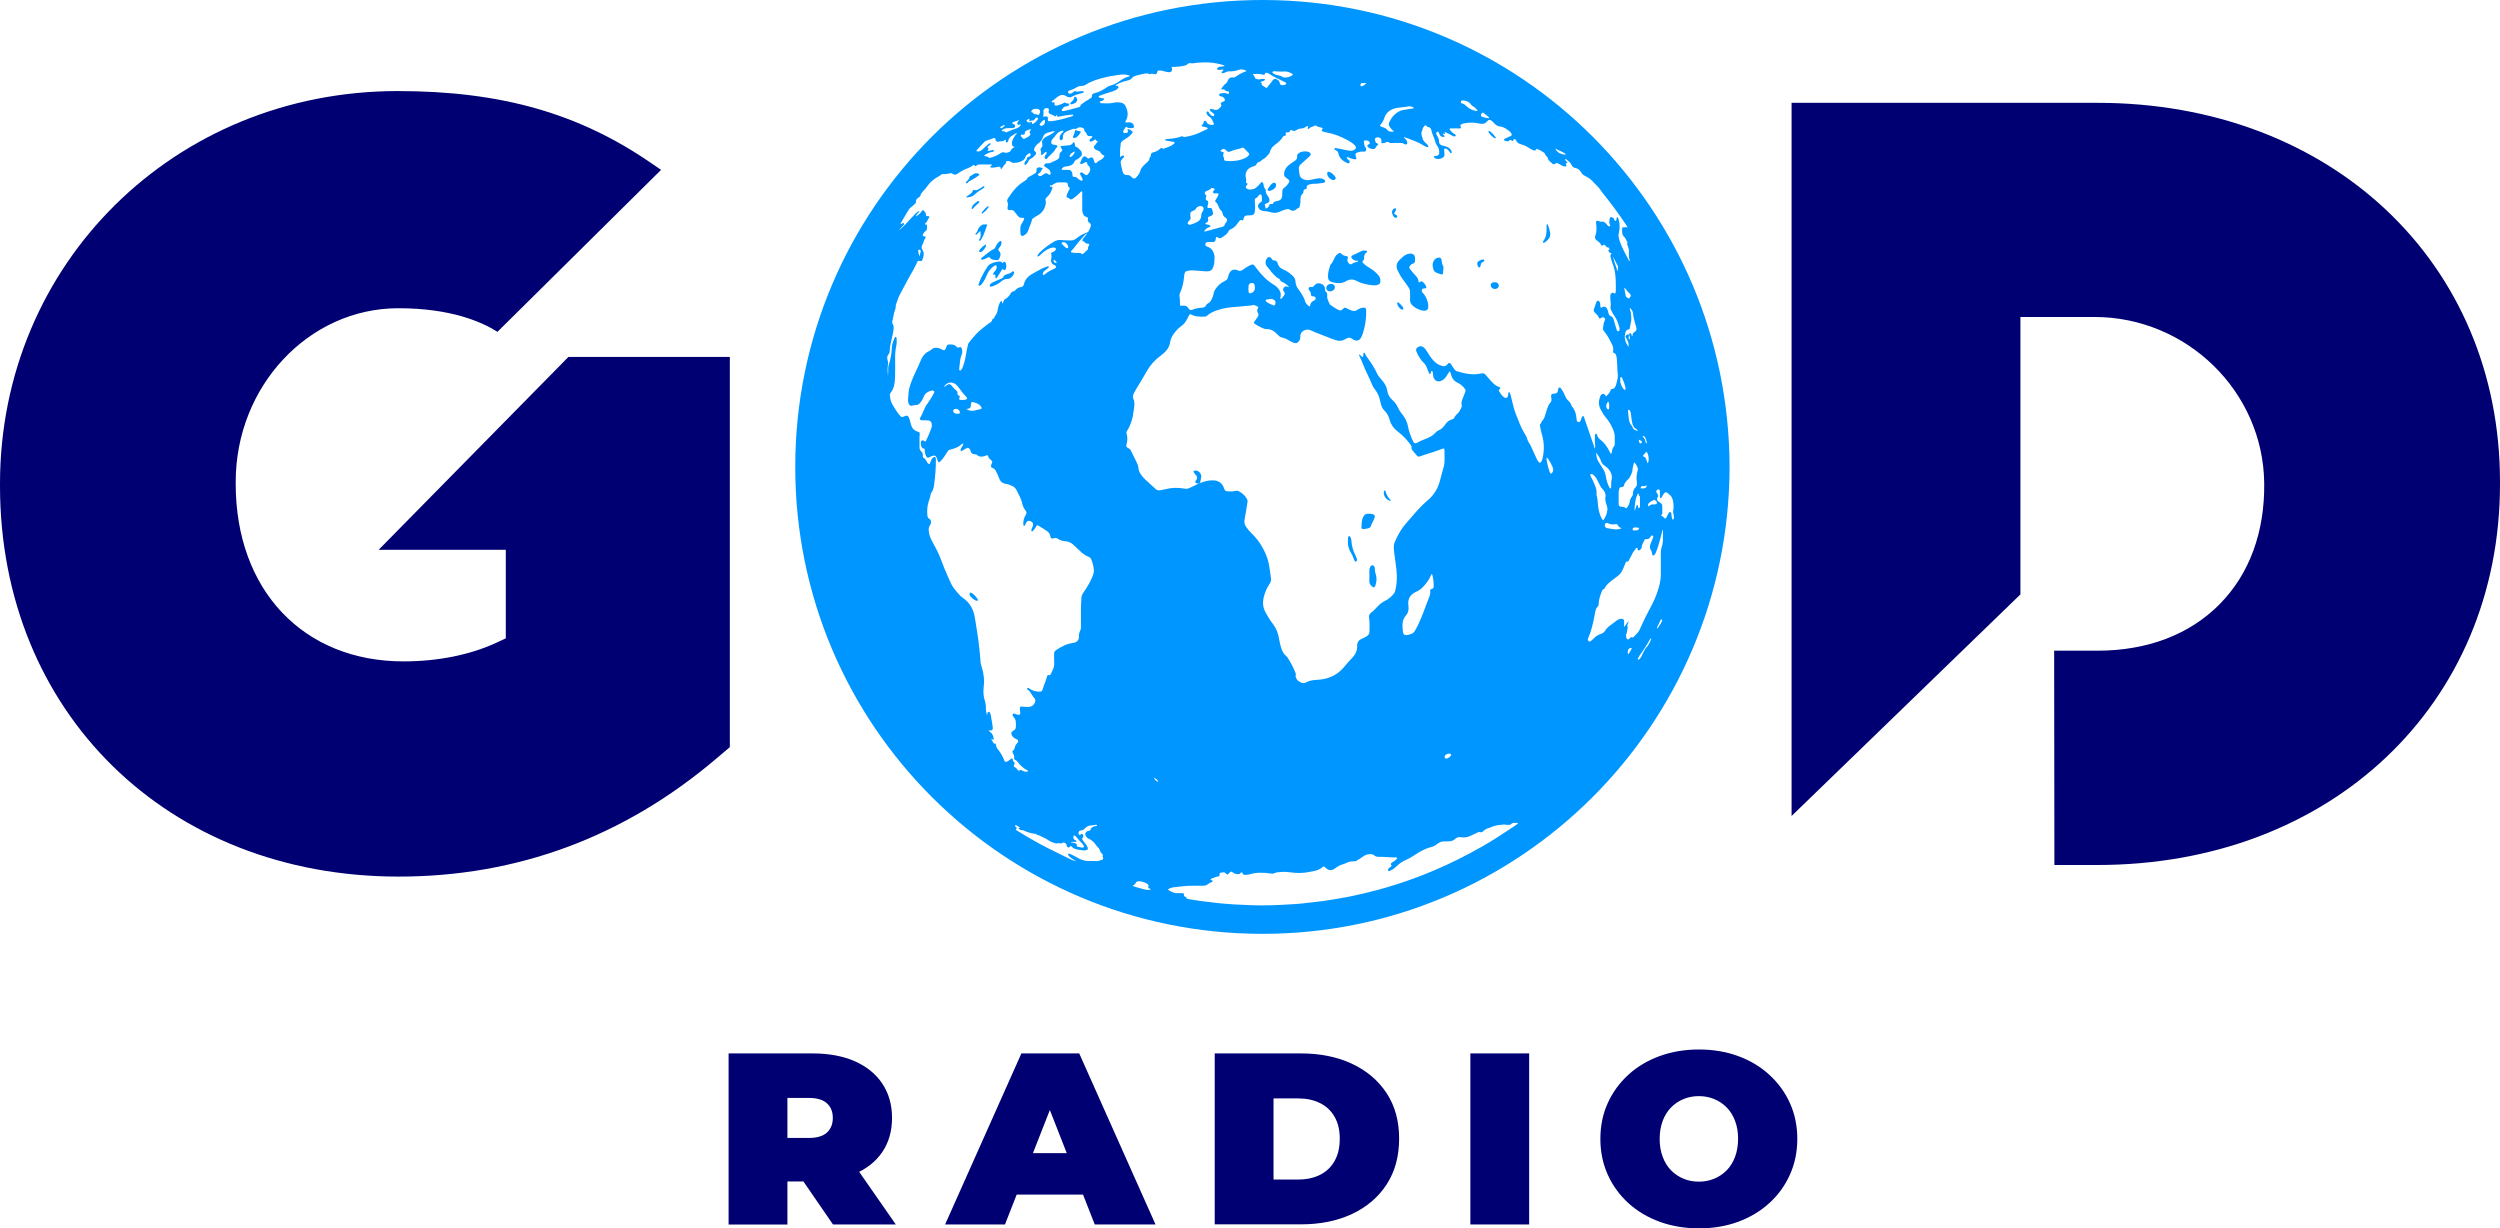
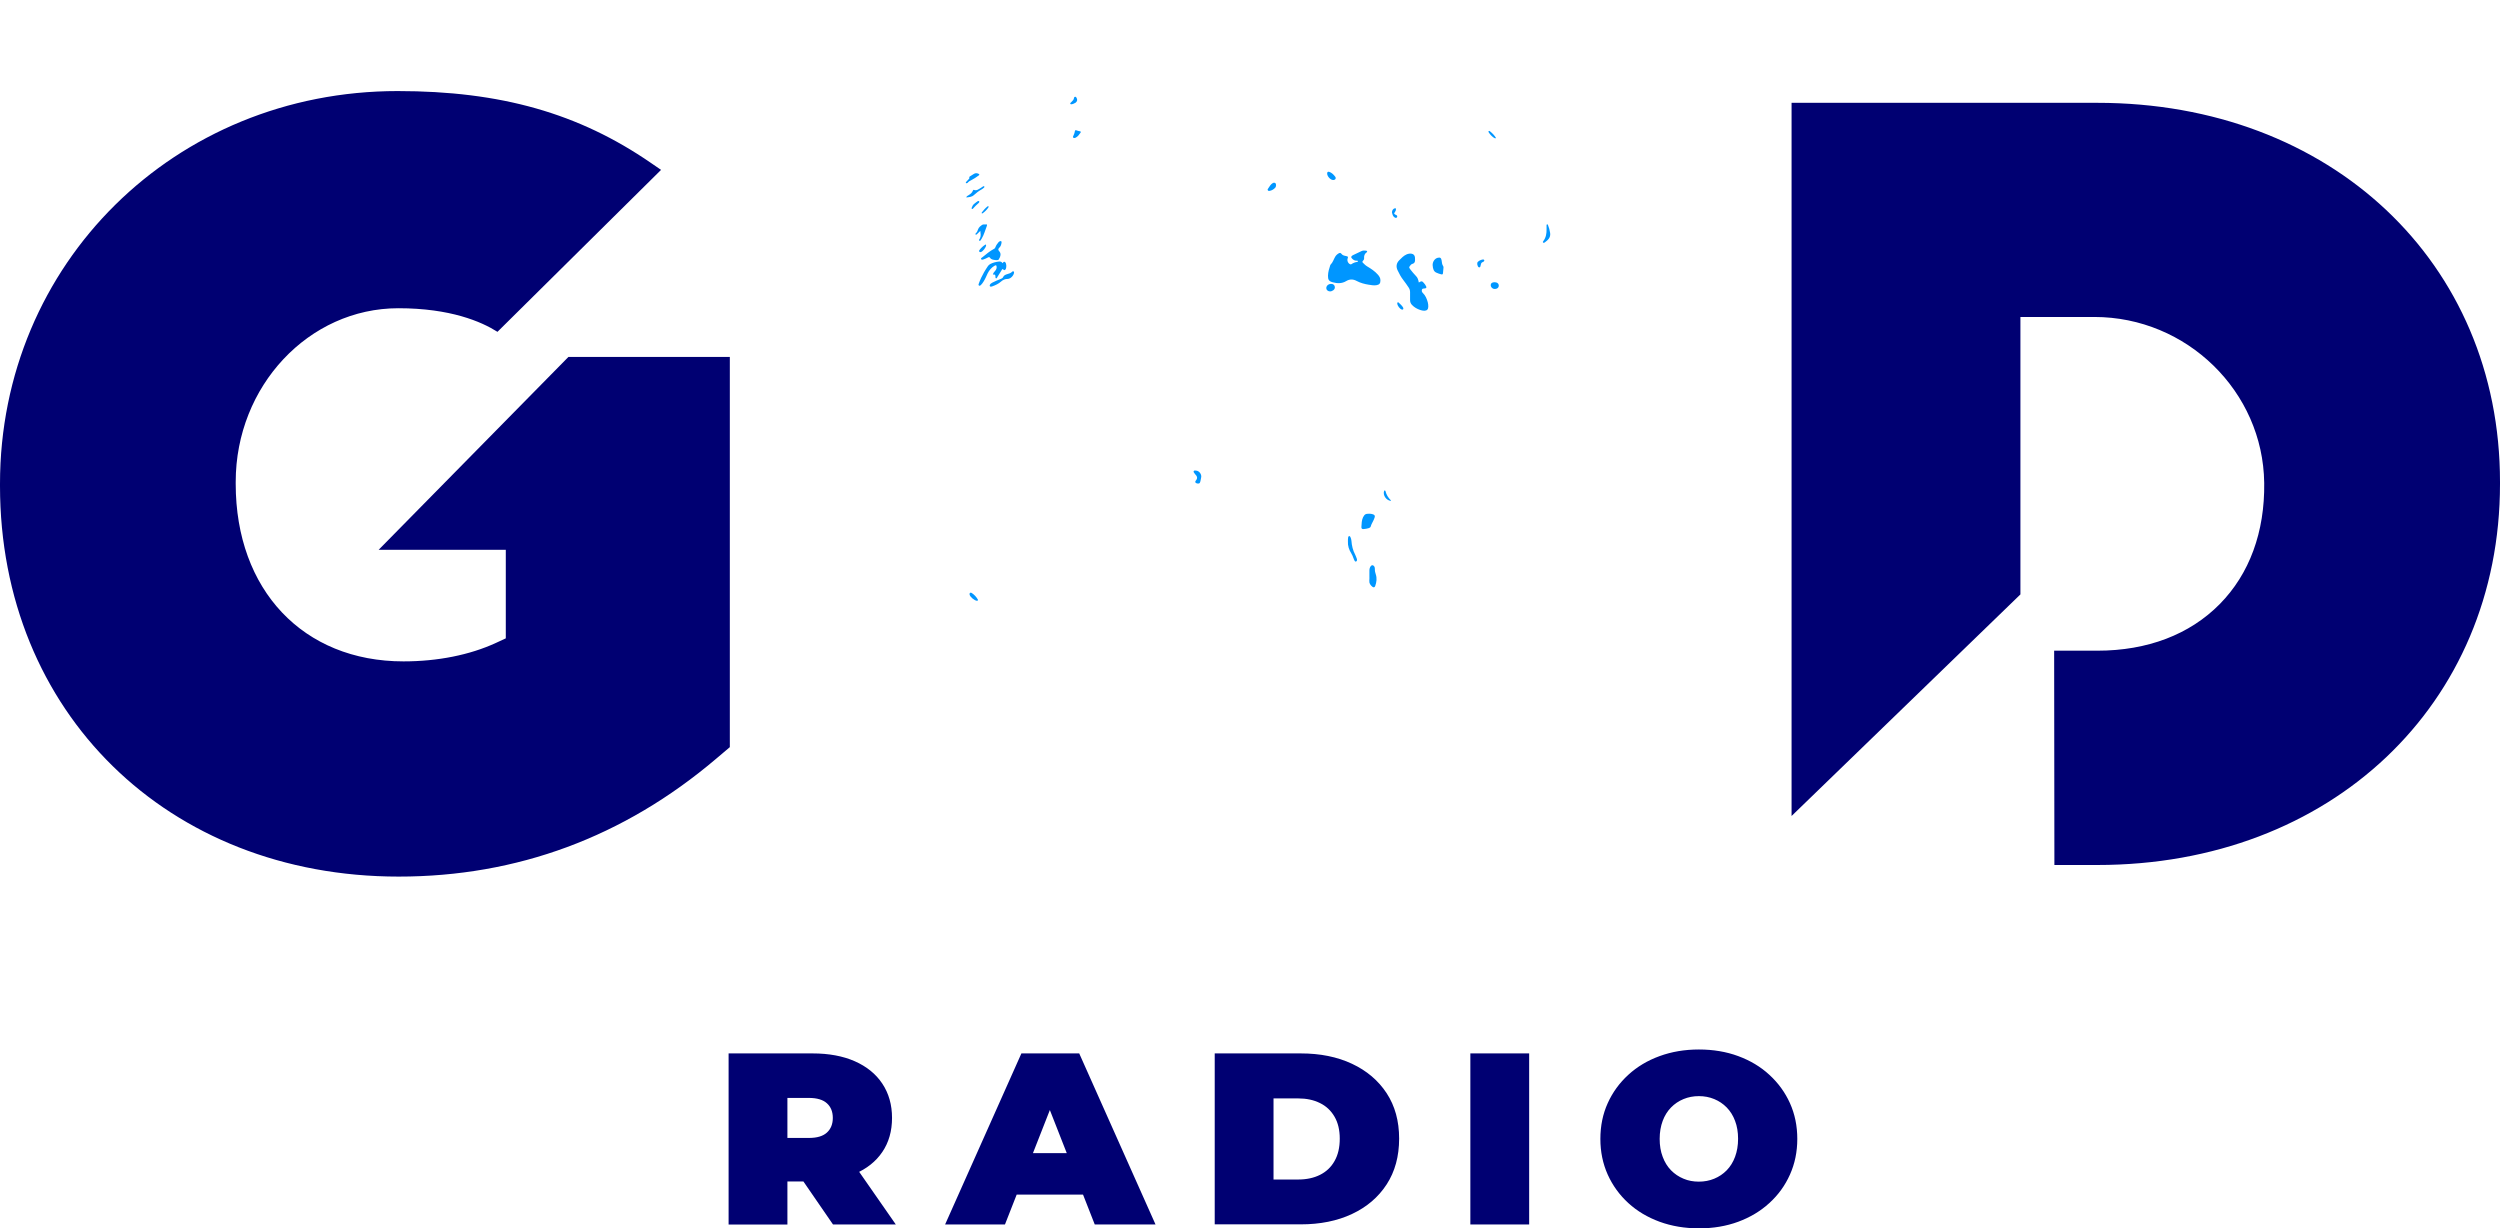
<svg xmlns="http://www.w3.org/2000/svg" version="1.1" id="Laag_1" x="0" y="0" style="enable-background:new 0 0 5669.3 1700.8" xml:space="preserve" viewBox="200.3 98.4 3061 1504">
  <style>
    .st1{fill:#0096ff}
  </style>
  <path d="M688.4 1171.7c-282.8 0-488.1-201.3-488.1-478.5v-2.4c0-269.7 213.9-480.9 486.9-480.9 126.2 0 221.8 27.2 310.1 88l12.4 8.5-200.3 198.3c-19.7-12.5-57.7-28.9-121.3-28.9-109.8 0-199.2 95.4-199.2 212.6v2.4c0 130 82.6 217.4 205.4 217.4 41.8 0 81-7.8 113.2-22.6l12.1-5.6V771.6H663.9l232.4-236.2h197.6v477.8l-17 14.4c-112.8 95.7-243.5 144.1-388.5 144.1zm2027.3-14.3-.3-262.3h53c61.1 0 112.9-19.7 149.7-57 36.4-36.9 55.3-88.2 54.5-148.4-1.4-112-94.7-203.2-208-203.2h-90.5v339.7l-280.2 271.3V224.3h374.5c285.6 0 492.9 195.2 492.9 464.2v2.4c0 270.3-207.3 466.6-492.9 466.6h-52.7zm-1623.3 440.2v-209.4h102.8c19.9 0 37.2 3.2 51.7 9.6 14.5 6.4 25.8 15.5 33.7 27.4 7.9 11.9 11.9 25.9 11.9 42s-4 30.1-11.9 41.7c-7.9 11.7-19.2 20.6-33.7 26.8-14.5 6.2-31.8 9.3-51.7 9.3h-62.8l32-29v81.7h-72zm72-73.9-32-32h58.3c10 0 17.3-2.2 22.1-6.6 4.8-4.4 7.2-10.4 7.2-17.9 0-7.6-2.4-13.6-7.2-17.9-4.8-4.4-12.2-6.6-22.1-6.6h-58.3l32-32v113zm55.8 73.9-52.5-76.3h76.3l53.1 76.3h-76.9zm137.3 0 93.4-209.4h70.8l93.4 209.4h-74.4l-69-175.9h28.1l-69 175.9h-73.3zm55.5-36.5 18.3-50.8h98.2l18.3 50.8H1413zm274.6 36.5v-209.4h105.3c23.8 0 44.7 4.2 62.8 12.7 18.1 8.5 32.2 20.5 42.4 36 10.2 15.6 15.3 34.1 15.3 55.6 0 21.7-5.1 40.4-15.3 56.1-10.2 15.7-24.3 27.7-42.4 36.2-18.1 8.5-39 12.7-62.8 12.7h-105.3zm72-55h30.2c10.2 0 19.1-1.9 26.7-5.7 7.6-3.8 13.6-9.4 17.8-16.9 4.3-7.5 6.4-16.6 6.4-27.4 0-10.6-2.1-19.5-6.4-26.9-4.3-7.4-10.2-13-17.8-16.7-7.6-3.8-16.5-5.7-26.7-5.7h-30.2v99.3zm241 55v-209.4h72v209.4h-72zm280.1 4.8c-17.5 0-33.6-2.7-48.4-8.1-14.7-5.4-27.5-13-38.3-22.9-10.8-9.9-19.2-21.5-25.2-34.8-6-13.4-9-27.9-9-43.7 0-15.9 3-30.6 9-43.8 6-13.3 14.4-24.8 25.2-34.7 10.8-9.9 23.5-17.5 38.3-22.9 14.8-5.4 30.8-8.1 48.1-8.1 17.5 0 33.6 2.7 48.2 8.1 14.6 5.4 27.4 13 38.1 22.9 10.8 9.9 19.2 21.4 25.2 34.7 6 13.3 9 27.9 9 43.8 0 15.8-3 30.3-9 43.7-6 13.4-14.4 25-25.2 34.8-10.8 9.9-23.5 17.5-38.1 22.9-14.6 5.4-30.6 8.1-47.9 8.1zm-.3-57.2c6.7 0 13-1.2 18.8-3.6 5.8-2.4 10.9-5.8 15.3-10.3 4.4-4.5 7.8-10 10.2-16.5 2.4-6.5 3.7-13.8 3.7-22s-1.2-15.5-3.7-22c-2.4-6.5-5.9-12-10.2-16.4-4.4-4.5-9.5-7.9-15.3-10.3-5.8-2.4-12.1-3.6-18.8-3.6-6.7 0-13 1.2-18.8 3.6-5.8 2.4-10.9 5.8-15.3 10.3-4.4 4.5-7.8 10-10.2 16.4-2.4 6.5-3.7 13.8-3.7 22s1.2 15.5 3.7 22c2.4 6.5 5.8 12 10.2 16.5 4.4 4.5 9.5 7.9 15.3 10.3 5.8 2.5 12.1 3.6 18.8 3.6z" style="fill:#000072" />
-   <path class="st1" d="M2318 670.2c-.7 316.7-257 571.8-572.3 571.6-315.1-.2-571.8-254.9-571.7-571.8.1-316.4 256.1-572.4 573.7-571.6 315.1.8 569.6 255.8 570.3 571.8zm-123-162c-.1 2-1.2 4 0 6.3 1.8-2.3.6-4.3 0-6.3.1-.8.1-1.8 1.1-1.9 1.2-.1 1.4.9 1.8 1.7.3.7.1 1.6.9 2.1.6-.6.3-1.3.4-2 .1-1 .5-1.7 1.3-2.3 3.9-2.9 4.1-3.5 2.9-8.1l-.3-.9c-1.5-4.8-2.9-9.7-3.3-14.8-.2-2.7-1.9-4.7-3.8-6.6-.4 1.2 0 2.1.3 2.9 1.1 3.2 1.2 6.5 1.4 9.9.2 3.9-1.4 7.5-1.7 11.3-.1 1.2-.8 2.1-2.1 2.4-2.6.5-3.3 2.4-3.7 4.6-1.2 6.1-.4 9.8 4 16.7.7-3.6-.4-6.5-1.9-9.4-.5-.9-1-1.7-1.5-2.6-.3-.7-.5-1.5.2-1.9 1.1-.8 2.3-2.1 4-1.1zm-527 182.2 1.2-.6c1.5-.2 2.9-.8 4.4-1.3 4.3-1.5 8.6-2.2 13.2-1.9 6 .4 10.5 4 12.1 9.6.7 2.5 1.9 3.6 4.5 3.8 2.8.2 5.7.2 8.5-.4 2.1-.5 4.3-.4 6.2.8 3.6 2.2 6.7 4.9 8.8 8.7.6 1.1 1.1 2.2.9 3.5-1.2 7.2-2.1 14.5-3.6 21.6-.7 3.5-.2 6.4 1.8 9.2 2 2.8 4.1 5.5 6.6 7.9 4.8 4.6 8.9 9.7 12.3 15.4 4.1 6.8 7.3 14 8.9 21.9 1.2 6 1.9 12 2.7 18.1.3 2.5-.4 4.8-1.9 6.9-3.1 4.6-5.3 9.6-6.7 14.9-1.8 6.7-1.6 13.2 1.8 19.5 2.7 4.9 5.6 9.7 9 14.1 4.2 5.6 6.7 11.7 7.7 18.6.5 3.4 1.4 6.8 2.3 10.1 1.2 4.3 3.1 8.2 6.6 11.1.7.6 1.3 1.3 1.8 2.1 3.6 5.6 6.7 11.4 9.1 17.5.4 1.1.9 2.3.6 3.5-.5 1.8.3 3.2 1 4.6 1.1 2 2.9 3 4.8 4.1 2.3 1.4 4.4 1.5 6.8.2 3.3-1.9 7.1-2.6 10.8-2.9 2.6-.2 5.3-.4 7.9-.7 11-1.5 20.3-6.3 27.5-14.8 3.3-4 6.7-7.9 10.3-11.6 4-4.1 6.3-8.9 6.1-14.7-.1-4.2 1.9-7.2 5.8-8.7 1.9-.8 3.6-1.9 5.4-2.8 2.8-1.4 4-3.7 3.9-6.7-.1-5.4.5-10.8-.5-16.1-.5-2.6.4-4.8 2.5-6.4 3.1-2.3 5.7-5.2 8.4-8 2.4-2.5 5.1-4.7 8.2-6.2 4-1.9 7.4-4.6 10.3-7.9 1.2-1.4 2.2-2.9 2.6-4.7 2.2-8.4 2.4-16.9 1.5-25.4-.8-8.4-2.4-16.7-3.1-25.1-.3-3.3-.3-6.4 1.2-9.5 3-6.7 6.3-13.2 10.8-19 2.7-3.5 5.8-6.8 8.7-10.2 6.4-7.5 12.8-14.9 20.4-21.3 7.4-6.1 12.3-13.9 15-23.2 1.6-5.7 2.9-11.4 4.6-17 2.2-7.2 1-14.5 1.2-21.8 0-1.6-.6-1.9-2.2-1.4-2 .7-4.1 1.3-6 2.1-7.2 2.8-14.7 4.6-21.9 7.3-1.4.5-2.6.3-3.6-.9-1.8-2.2-3.7-4.3-5.5-6.5-.7-.9-1.3-1.9-1.1-3.1.3-1.6-.4-2.7-1.3-3.9-4.5-6.2-9.8-11.7-15.9-16.3-4.7-3.6-7.9-8-9.5-13.7-1.3-4.4-3.1-8.5-6.6-11.8-2.2-2-3.4-4.8-4.2-7.7l-.9-3.9c-1.1-5.1-3-9.9-6.3-14-1.2-1.5-2.4-3.1-3.1-4.9-2.1-5.2-4.4-10.2-6.9-15.2-3.2-6.5-5.4-13.4-8.6-19.8-.5-1-1-2-.8-3.3 1.5.5 1.9 2 2.9 2.8 1.1.8 1.9.6 2.1-.8.1-.9.1-1.8.1-2.7 0-.5.2-1.1.8-1.2.6-.1.9.4 1.1.9 1.2 2.8 3.2 5.2 4.9 7.7 3.6 5.1 6.9 10.2 9.5 15.9 1.3 3 3.3 5.6 5.5 8 3.6 3.9 6.6 8.3 7.4 13.7.7 4.8 2.8 8.5 6.4 11.7 2.7 2.4 5 5.4 6.5 8.8 1.3 2.9 3 5.5 5 8 3.8 4.6 6.6 9.8 7.6 15.7.9 4.9 2.5 9.6 4.4 14.2.6 1.5 1.3 3 2.1 4.4 1 1.8 1.8 2.1 3.8 1.5.6-.2 1.2-.4 1.7-.7 3.8-2.5 8.3-3.6 12.4-5.5 3.1-1.5 5.9-3.1 8.2-5.5 1.5-1.5 3-3 5-3.9 3.3-1.4 5.8-3.8 7.7-6.8 2-3.2 4.7-5.3 8.2-6.4 1.2-.4 2.5-.8 3-1.9 1.2-2.6 3.1-4.6 5.2-6.5 1.5-1.5 2.3-3.8 3.4-5.8.5-.9.9-1.9.6-2.9-.7-2.7 0-5.2.9-7.7 1.1-3 2.2-5.9 3.4-8.8.6-1.5.6-2.6-.4-3.9-2.4-3.3-5.3-5.9-9-7.5-3.4-1.5-5.7-4.1-7.1-7.5-.8-2-1.2-4.2-2-6.3-1 .1-1.3.8-1.7 1.4-1.1 1.6-2 3.3-3.1 4.9-1.8 2.6-4 4.6-7.1 5.5-3.5 1-6.2-.3-7.9-3.4-1-1.9-1-3.9-1.2-5.9-.1-1.1 0-2.8-1.4-3-1.1-.1-1 1.5-1.3 2.4-.2.5-.2 1.1-.9 1.1-.8.1-1-.5-1.3-1.1-.8-1.9-1.5-3.8-2.2-5.7-1-2.6-2.3-5-4.3-6.9-3.8-3.7-6.4-8.1-8.5-12.9-1.5-3.3-.6-5.4 2.7-6.8 2.4-1 4.4-.3 6.2 1.2 2 1.8 3.3 4.1 4.7 6.3 1.5 2.5 3.1 5 5 7.3 2.6 3.1 5.4 6.1 9.3 7.7 5.5 2.3 7.8 1.9 10.5-1.8.7-1 1.7-.9 2.7-.2.9.7 1.5 1.6 2 2.6.8 1.8 2.1 3.3 3.2 4.8.7.9 1.5 1.7 2.6 2.1 9.9 3.1 19.9 5.2 30.2 2.8 2.2-.5 3.7-.1 5.1 1.5 2 2.4 4.1 4.7 6.2 7.1 2.8 3.1 5.6 6.2 9.7 7.7 2.7 1 2.9 1.5 1 3.6-.5.5-.8.9-.4 1.6 1.7 2.6 3.2 5.4 5.8 7.4 2.8 2.1 5.1 1.1 5.5-2.4.1-.8.1-1.6.2-2.4 0-.4.1-.8.6-1 .6-.2 1 .2 1.2.7.7 1.1 1 2.4 1.3 3.7 2 8.2 3.6 16.5 6.9 24.3 2.8 6.7 5.1 13.7 8.9 20 1.8 3 3.6 5.8 4.5 9.3.4 1.5 1.3 3 2.2 4.3 1.2 1.8 2.1 3.7 3 5.7 2 4.4 3.9 8.7 5.9 13 .6 1.4 1.4 2.7 2.3 3.9 1.4 1.9 2.5 1.8 3.7-.2.8-1.4 1.3-3 1.6-4.6 2.1-9.8 1.8-19.6-1.2-29.2-1-3.1-1.4-6.3-2.1-9.5-.1-.7-.3-1.5.2-2.1 1.3-1.6 1.6-3.7 3.2-5.2 1.1-1.1 1.7-2.5 2.2-3.9.7-2.1 1.4-4.3 2-6.4 1.3-4.1 2.3-8.2 5.3-11.5 1.1-1.2 1.3-2.7 1.1-4.3-.1-.9-.3-1.8-.4-2.7-.1-2.8.4-3.4 3.2-3.6 4.1-.4 4.8-1 5.3-5 .1-1 .2-2.2 1.4-2.5 1.2-.3 1.8.7 2.4 1.5 1.4 2 2.8 4 3.7 6.3 1.1 2.6 2.2 5.3 4.2 7.4 2 2.1 4.3 4 4.8 7.1 0 .2.2.3.3.5 3.9 4.5 5.5 9.8 5.8 15.6 0 .7.1 1.4.3 2.1.3 1.1 1.1 1.7 2.3 1.7 1 .1 1.8-.5 2.2-1.3.5-1.1.8-2.3 1.3-3.4.4-1 .5-2.5 1.8-2.5 1.4 0 1.4 1.6 1.7 2.6 3.3 9.5 6.5 19 9.8 28.5l3 8.7c.7-2 .5-3.9.3-5.8-.5-3.6-.4-7.3 0-10.9.1-.7.2-1.5 1.1-1.6.9-.1 1.1.8 1.3 1.4.6 2.2 1.7 4.1 3.6 5.5 5.3 4 9 9.3 11.9 15.2.4.9.7 1.9 1.7 2.5 1-.9.8-2.1 1.1-3.1.5-1.7.5-3.7 1.8-5.1 1.3-1.4 1.7-2.9 1.6-4.7-.1-2-.1-4.1 0-6.1.3-4-.7-7.7-2.2-11.2-2.2-5.2-5.1-9.9-8.7-14.2-2.7-3.3-4.9-6.9-6.8-10.8-2.4-5-2-10-.1-15.1.2-.7.6-1.3 1-1.8 1.5-1.8 3.3-1.8 4.9 0 .4.5.6 1.3 1.5 1.6 2-2.3 4.6-4.2 5.3-7.5.2-.8.6-1.2 1.5-1.3 3.2-.2 4.4-2.6 5.2-5.2.6-1.8.9-3.8 1.4-5.6.7-2.8 1.1-5.7.6-8.5-.6-3.3-.3-6.7-.6-10-.4-3.7-.1-7.5-1.1-11.2-.4-1.5-.9-3-2.6-3.5-1.4-.5-1.5-1.4-1.3-2.6.6-2.8-.1-5.4-1.3-8-2.8-5.5-5.5-11.1-9.6-15.9-1.3-1.4-1.7-3.1-1.4-5.1.4-2.9.7-5.9 2.2-8.5.7-1.2.3-2.1-.7-3-1.3-1.1-2.2-1.2-4 .2-1.2.9-2.2.8-2.7-.5-.9-2.5-2.7-4.2-4.6-5.9-2-1.9-2.1-3.4-.9-6 .5-1.2.9-2.5 1.3-3.7.4-1.2.8-2.5 1.3-3.7.9-1.9 2.5-2 3.7-.2.8 1.1.9 2.5 1 3.8.1 1.3-.1 2.7.9 3.7 3.9-2.7 6.6-1.7 8.2 3 .4 1.2.5 2.4.9 3.5.5 1.5 1 3 2.6 3.5 2.2.7 3.2 2.5 3.8 4.5.7 2.3 1.3 4.7 2 7 .6 1.9 1.2 3.9 1.8 5.8.3.9.8 1.4 1.8 1.3 1.1-.1 1.6-.9 1.6-1.9 0-.9 0-1.9-.2-2.7-1.4-4.9-3.1-9.7-6-13.9-1.7-2.4-3.2-4.9-4.3-7.7-.5-1.2-.9-2.5-.6-3.8.5-2.7.4-5.4-.1-8.2-.3-1.6-.1-3.2-.1-4.9 0-1.4.4-2.6 1.5-3.5 1.2-1 2.3-.3 3.4.2.9.5 1.4 0 1.5-.8.2-.8.3-1.6.3-2.4 0-4.8.1-9.6-.2-14.3-.3-5.4-.9-10.7-2.7-15.8-1.3-3.7-2.8-7.4-3.5-11.3-.2-1-.6-1.8.3-2.8 1.2-1.3.9-1.8-.9-2.2-1-.2-2.5-2.6-2.1-3.5.1-.3.5-.2.8-.2.3.1.7-.1.6-.4-.3-.9-.5-2.4-1.6-2.4-2 .1-2.5-1.4-3.6-2.4-.9-.8-1.7-1.5-2.8-.4-1 1-1.9.7-2.4-.5-1-2.4-3.1-3.8-5-5.2-2.5-1.8-2.9-3.7-1.9-6.3 1.5-3.8 1.4-7.8 1.2-11.7-.1-1.2-.3-2.4-.4-3.6-.2-2.5.7-3.2 3-2.3 1.2.5 2.4 1.2 3.8.8 1.7-.4 2.9.2 4.2 1.2 1 .8 2 1.7 2.7 2.9.5.9 1.4 1.5 2.5 1.6 1.1.1 1.6-.5 1-1.4-1.4-2.3-.9-4.7-.7-7.1.1-1.1.2-2.3 1.6-2.7 1.1-.3 3 .6 3.7 1.7.6 1 .6 2.9 1.9 2.8 1.6-.2 1.1-2.1 1.4-3.3.1-.5.3-1 .9-1 .5 0 .8.3.9.7.2.4.4.9.6 1.4 1.7 5.7 1.7 11.4.4 17.1-.3 1.5-.6 3-.3 4.5.4 2.1.9 4.2 1.6 6.2 2.8 7.8 6.9 14.9 10.6 22.2.3.5.5 1.4 1.8 1.2-2-4.2-1.3-8.6-1.4-13 0-1.1-.4-2.2-.7-3.3-.5-2-2.2-3.8-1-6.1.1-.1 0-.4-.1-.6-1.6-1.8-1.8-4.4-3.6-6-3.4-2.9-3-6.9-2.9-10.7 0-.8.6-1.6 1.3-1.4 1.9.4 4-1.2 5.7.7-.4-1-.8-1.7-1.3-2.5-9.3-14-19.3-27.6-29.9-40.7-2-2.5-3.6-5.5-5.9-7.7-2.1-2-4.2-4.1-6.1-6.3-2.8-3.2-6.6-5-10.2-7-1.5-.8-2.6-1.7-3.4-3.3-1.7-3-4-5.3-7.7-5.9-1.8-.3-3.6-1.6-4.2-3.2-1.3-3.3-3.9-5.1-6.4-7.1-.4-.3-.9-1-1.6-.3 0 .3 0 .6.1.8.4 1 1.2 1.6 1.9 2.3.5.4 1 1.1.1 1.4-1.7.5-1.3 1.2-.8 2.4.6 1.3.2 1.8-1.2 1.9-1.4.1-2.6-.3-3.8-1-1.6-.9-3.2-1.8-4.8-2.6-1.2-.6-2.6-.8-3.7.2-1.3 1.2-2.5.8-3.5-.1-2.2-2.1-5.2-3.7-5.7-7.2-.1-.6-.6-1.1-1.1-1.4-1-.7-1.7-1.7-2-2.9-.2-.8-.8-1.4-1.4-1.9-2.4-1.7-5-3.1-7.7-4.3-.7-.3-1.5-.6-1.9.2-1.1 2.4-2.8 1.5-4.3.8-1.4-.6-2.8-1.3-4-2.1-3-2.1-6.3-3.7-9.8-4.7-2.6-.7-5.2-1.7-6.3-4.7-.3-.9-1.1-1.5-2-1.7-.8-.2-1.4-.2-1.5.9-.1 2-1.2 1.5-2.2.7-1.1-.9-1.9-1.1-3 .2s-2.8.8-4.3.4c-.9-.2-1.9-.4-2-1.5 0-1 .9-1.2 1.6-1.6 1.9-.9 3.9-1.7 5.8-2.6 2.5-1.2 2.7-1.8 1.2-4.1-.4-.6-.8-1.2-1.4-1.6-3.5-2.8-6.9-5.7-11.6-6.2-3.2-.4-6-1.9-8-4.5-.8-1-1.9-1.9-2.9-2.7-2-1.6-3.6-1.4-5.2.6-2.3 2.9-5.3 3.8-8.8 3-6.6-1.5-13.3-1.7-19.9-.3-1.3.3-2.5.7-3.6 1.5-.8.6-.9 1.1-.4 2.1 1 2.1.7 2.5-1.7 2.6-.8 0-1.6-.1-2.4-.1-2.6 0-5.3-.1-7.9 0-1.6 0-1.8.6-.9 1.9 1.2 1.8 2.7 3.3 4.6 4.4.7.4 1.4.9 2 1.4.4.3.6.8.3 1.4-.2.5-.7.7-1.2.7-1.3.1-2.4-.5-3.4-1.1-2.8-1.7-5.8-3.2-8.9-4.4-.6 1.1 1.2 1.6.4 2.6-.9.3-1.8-.9-2.8-.2.3 1.1 1.4 1.3 1.9 2 .3.4.6.8.3 1.4-.2.4-.7.4-1.1.4-2.6 0-4.1-1.1-5.1-3.5-.3-.8-.7-1.7-1.1-2.5-.3-.7-.9-.7-1.5-.3-1.1.8-1.8 1.7-1.1 3.1.4.7.6 1.5 1.1 2.2 1.4 2 2.2 4.1 2.1 6.5 0 2.5 1.4 4.2 3.8 4.9 1.5.4 3 .7 4.4 1.1 3.1.9 5.6 2.5 6.9 5.5.4.9 1.1 2.1-.1 2.7-1.1.6-1.4-.8-1.9-1.5-1.2-1.6-2.5-3.2-4.6-3.9-1.6-.5-2.3.1-2.2 1.8.1 1.7.3 3.4.4 5.2.1 1.3-.3 2.4-1.2 3.3-2.1 2.2-6.9 3.1-9.7 1.7-.9-.4-2.1-.9-1.9-2.1.2-1.4 1.6-.9 2.5-1 2.6-.2 3.9-1.3 3.9-4 0-2.5-.3-5.1-1.8-7.2-1.4-1.9-2.5-4-3.1-6.3-1.2-4.8-3.9-9.1-4.8-14.1-.3-1.7-1.5-3.3-3.3-3.6-1.7-.3-2.8-1.3-3.9-2.7-1.9 2-3.9 3.6-3.7 6.5-2.1 3-1.1 5.9-.1 9.1.6 2 1.2 3.8 2.8 5.2 1.1 1 2.2 2.1 3.3 3.2.5.5 1 1.1 1.2 1.7.3.8 0 1.4-1 1.4-.9 0-1.8-.4-2.6-.8l-4.8-2.7c-5.5-3.1-11.5-5.2-17.4-7.4-1.4-.5-2.8-1.1-4.3-1.6.3.9.9 1.3 1.4 1.8 1.3 1.3 2.5 2.7 2.9 4.6.5 2.2-.8 3.4-2.9 2.7-.3-.1-.6-.2-.8-.4-1.6-1.3-3.6-1.3-5.5-1.3-3.2 0-6.5.1-9.7.1-.9 0-2 .3-2.7-.3-1.8-1.7-3.4-1.1-5.2-.2-.6.3-1.4.4-2 .5-3 .6-2.9.6-2.8-2.5 0-1.4-.2-2.9-1.7-3.7-1.7-.9-3.5-1-5.3-.1-.7.4-1.1 1-1.1 1.7.1 1.6.6 3 1.5 4.3.6.9 2.5.5 2.5 1.9 0 1.2-1.6 1.4-2.1 2.5-.1.3-.2.6-.4.8-1.2 2.3-2.1 2.7-4.7 2.4-1.7-.2-3.1-.9-4.5-1.8-2.1-1.4-2-2.6.3-3.9 1.5-.9 1.7-1.7.6-3.1-1.2-1.5-2.9-1.8-4.7-1.7-1.6.1-2.1.6-1.8 2.1.5 2.3.2 4.9 2.1 6.9 1 1 1 2.4.2 3.7-.7 1.1-1.8 1.1-2.9 1-2.1-.2-4.3.1-6.3.7-3.6 1-4.3 2.7-2.8 6.1.9 2.1.5 2.8-1.8 2.6-2.4-.2-4.7-1.2-7-2.1-.8-.3-1.6-1.1-2.6-.3.2 1.7 1.5 2.5 2.6 3.5.9.8 1.5 1.8.8 3-.8 1.3-2 .8-3 .4-5.2-2.4-9.4-5.7-10.6-11.7-.4-1.8-1.2-2.9-2.8-3.6-.5-.2-.9-.5-1.3-.7-.5-.3-1-.8-.8-1.5.2-.7.9-.8 1.5-.7 1.8.3 3.6.5 5.4.9 3.8.9 7.5 1.7 11.3 2.3 2 .3 3.9.1 5.6-.8 3-1.5 3.4-3.7 1-6-2.3-2.3-5-4.1-7.9-5.7-8.4-4.6-17.2-8.2-26.7-9.9-1.5-.3-3-.7-4.4-1.1-1.1-.4-1.7-1-.9-2.3 1.1-1.8 1-1.9-.9-2.5-2.2-.6-4.6-.8-6.5-2.4-.4-.4-1-.4-1.4-.1-1.7 1.1-3.7 1.6-5.6 2.3-1 .4-1.5 2.3-2.6 1.8-1.6-.7.4-2.4-.4-3.6-.9 0-1.7.6-2.4 1.1-1.9 1.3-3.8 2.1-6.2 2.1-1.8 0-3.6.7-5.1 1.7-2 1.4-3.9 1.7-5.9.4-.9-.5-1.7-.8-2.1.6-.4 1.6-1.6 1.9-3 2-.8 0-1.6-.3-2.5.4.1 1.4 1.1 3.4-1.3 3.8-1.5.3-2.2 1.2-2.8 2.4-.5.9-1.2 1.6-1.9 2.4-2.1 2.4-4.6 4.3-7.1 6.2-2.9 2.2-5.2 4.8-6.1 8.5-.2 1.1-.7 2.2-1.5 2.9-2.3 2.2-4.1 5.1-7.2 6.4-.8.4-1.4 1.1-2.1 1.7-.8.8-1.7 1.5-2.8 1.7-1.3.2-2.2 1-2.7 2.2-.9 1.8-2.3 2.7-4.2 3.1-1.1.2-2.1.7-3.1 1.2-5.1 2.6-7.3 7.4-5.8 13 .3 1.2.4 2.4.2 3.6-.2 1.2-.6 2.4 1.2 2.8.8.2.6.9.3 1.5-.3.4-.7.8-1 1.2-1.5 2-1.2 3.2 1.1 4.3.8.4 1.7.7 2.6.7 3.2 0 6.3-.6 8.7-2.9 1.7-1.7 3.6-3.3 5-5.3 1-1.3 1.9-1.3 2.8.1.2.3.3.7.4 1.1.6 2.3.6 4.9 2.6 6.7.2.2.3.8.3 1.2-.3 2.8 1.1 4.9 2.5 7 .6.8 1.2 1.7 1.6 2.6 1 2.9.7 4.9-2.2 6-.8.3-1.5.6-2.2 1-.8.4-1.1 1-.7 1.7.8 1.2.4 2.5.6 3.9 2.7-.1 3.9-1.7 4.7-3.8.5-1.3 1.2-2 2.7-1.7.7.2 1.6.3 1.9-.5.9-2.6 3.1-2.6 5.2-3 3.9-.7 5.8-2.7 6.1-6.7.1-1.6 0-3.2.1-4.9.1-2.1.8-3.9 2.8-5.1 1.2-.7 2.2-1.8 3.1-2.9 3.9-4.7 3.8-5.7-1.4-9.1-2-1.3-2.6-2.9-2.3-5.1.6-5.4 3.8-9.1 8-12 1.9-1.3 4-2.5 5.8-4 1.4-1.2 2.5-2.5 2.1-4.4-.4-2.1.8-3.5 2.3-4.6 2.8-2.3 9.6-2.7 12.8-.9 1.7 1 2.1 2.5.9 4.1-.8 1-1.9 1.9-2.8 2.7-2.9 2.6-5.7 5.1-8.6 7.7-2 1.8-2.8 3.9-2.4 6.5.3 1.9.5 3.8.7 5.7.3 2.9 1.8 4.9 4.4 6.1 2.4 1.1 5 1.6 7.7 1.1 3.4-.6 6.8-1.3 10.2-1.9 2.6-.5 5.1-.2 7.4 1 1 .6 1.9 1.3 1.7 2.6-.2 1.4-1.3 1.6-2.5 1.8-3.7.5-7.4 1.2-11.2 1.1-1.9-.1-3.9.3-5.7.9-1.8.5-3.5 1.4-3.1 3.8.2 1.1-.5 1.7-1.5 1.9-1.9.3-2.5 1.4-2.5 3.2 0 .9-.3 1.8-1 2.4-2.2 1.8-2.6 4.2-2.6 6.8 0 2.3-.1 4.7-.6 7-.4 1.9-.6 3.9-3.2 4.2-.3 0-.6.5-.9.7-2.3 2.3-5.1 2.9-7.6 1.2-2.1-1.5-4-1.2-6-.6-2.7.7-5.2 1.8-7.7 2.9-2.9 1.2-5.7 1.6-8.9.8-3.1-.8-6.3-1.6-9.6-1.7-2-.1-4-.8-5.6-2.2-1.9-1.7-2.5-4.5-1.2-6.3.6-.9 1.4-1.8 2.4-2.3 1.5-.9 2.1-2.1 1.8-3.8-.2-1.3-.1-2.6-.4-3.9-.4-2.3-1.5-2.6-3.3-1.2-.6.5-1 1-1.3 1.7-.3.6-.8 1.1-1.5 1.5-2.6 1.5-2.5 1.5-2.3 4.4.4 4.4.6 8.9-.2 13.3-.5 2.7-1.6 3.6-4.3 3.9-1.2.1-2.4 0-3.7.1-4 .2-4.7.7-5.7 4.4-.3 1.2-.7 2.2-2.2 1.5-1.2-.5-2 0-2.7.8-.9 1-1.7 2-2.4 3.1-2 3.2-4.7 5.6-8.1 7.1-1.2.5-2.3 1.2-2.8 2.3-1.6 3.6-4.7 5.5-7.7 7.5-1.9 1.3-3.7 2-5.8.2-1.1-.9-1.8-.6-2.1.8-.1.3-.1.6-.1.9-.6 3.6-1.1 4-4.7 4-1.8 0-3.7 0-5.5.2-1.4.2-2.5.9-2.6 2.5-.1 1.6.6 2.4 2.1 2.9 5.3 1.7 7.9 5.6 9 10.9.5 2.6-.2 5.1-.1 7.6.1 2.7-.8 5.2-1.8 7.6-1.2 2.9-3.4 4.1-6.4 4.2-.9 0-1.8.1-2.7 0-4.6-.3-9.1-.7-13.6-1-1.6-.1-3.3-.4-4.9-.1-5.7.8-7 .8-7.6 7.4-.6 6.9-2 13.4-4.8 19.7-.7 1.5-1.1 3.1-.8 4.8.6 2.9.4 5.9.5 8.8.1 2.8.2 2.9 3 2.5 3.1-.4 5.7.2 7.3 3.1.2.4.6.8 1 1.2 1 1.1 2.2 1.4 3.6.8 3.9-1.8 8.1-2.5 12.4-2.7 2-.1 3.8-.9 4.7-2.9.5-1.1 1.3-1.8 2.3-2.3 1.9-.9 3.2-2.5 4.1-4.3 1.1-2.2 2.2-4.3 2.6-6.8.4-2.4 1.3-4.7 2.7-6.7 2.9-4.2 6.5-7.5 11.2-9.6 2.4-1.1 3.7-2.8 4.1-5.3.2-1.1.5-2.2.9-3.2 2.5-5.3 5.9-6.7 11.3-4.4 1.4.6 2.7.6 4.1 0 1.1-.5 2.1-1.2 3.1-1.9 2.7-1.9 5.4-3.7 8.4-4.9 2.5-1 3.1-.8 4.7 1.2 1 1.2 1.9 2.4 2.8 3.6 5.7 7.7 12.4 14.5 20.7 19.5 1.6 1 3.2 2.2 4.5 3.6 3 3.1 4.6 6.7 3.7 11.1-.2.9-.5 1.9.3 3 1.6-1.5 2.8-3.1 4-4.8 1.1-1.6 1.2-3.1-.2-4.7-1.5-1.8-1.4-2.8-.1-4.6 1.3-1.8 2.2-2 4.5-1.3.5.1 1 .9 1.7-.1-2.5-2.1-4.8-4.3-7.9-5.6-.9-.4-2.1-.6-2.4-1.7-.5-1.5-1.5-2.3-2.9-2.9-1-.4-1.8-1.2-2.7-2-4.2-3.6-7.2-8.3-10.8-12.4-2.2-2.4-2.5-5.9-.7-9.1 1.8-3.2 4.6-3.3 6.5-.1.6.9 1.1 1.8 2.3 1.7 3-.1 4.4 1.6 5.1 4.2 1 3.4 3.3 5.6 6.7 7 4.3 1.7 7.9 4.5 11.3 7.6 2.2 2 3.5 4.4 3.6 7.5.2 3.4 1.5 6.5 3.6 9.2.6.8 1.3 1.6 1.8 2.4 2.5 3.8 5.1 7.5 6.3 12.1.6 2.4 2.4 4.2 4.3 5.8 1.1.9 1.8.7 2-.9.3-2.6 1.8-4.2 4-5.3.5-.2.9-.5 1.3-.8.9-.7 1.7-1.6 1.3-2.9-.3-1.3-1.3-1.7-2.5-1.8-.3 0-.6-.1-.9-.1-1.6-.1-2.4-1-2.4-2.6 0-1.8-.6-3.3-1.9-4.6-.8-.8-1.2-1.9-.6-3.1.6-1.2 1.7-1.4 2.9-1.1 1.4.4 2.4-.2 3.2-1.2.5-.6 1.1-1.2 1.7-1.7 2.2-2 4.8-2.1 7.4-1 2.7 1.1 4.6 3 4.5 6.2 0 1.2 0 2.4.9 3.1 2 1.6 2.1 3.6 1.9 5.8-.3 3.5 1.8 6.3 2.9 9.4.2.6.8 1.2 1.4 1.6 3.1 2.2 6.2 4.3 9.6 5.9 1.9.9 3.6.7 5.2-1 2-2.3 2.9-2.3 5.5-.7 1.7 1.1 3.6 1.8 5.5 2.5 2.4.8 4.5.6 6.6-.8 2.2-1.5 4.6-2.6 7.3-2.8 3-.2 3.5.4 3.7 3.3.3 8-.7 15.8-2.7 23.5-.9 3.4-1.8 6.9-3.6 10-2 3.4-4.9 4.4-8.5 2.7-.7-.3-1.5-.7-2.1-1.2-2.5-1.9-5-2-7.6-.3-.4.3-.9.5-1.3.7-3.7 2.2-7.7 2.4-11.7 1-1.3-.5-2.7-.9-4-1.4l-16.2-6.3c-3.2-1.3-6.4-2.4-9.5-4-5.8-3-13.9.5-13.4 7.5.2 2.3-.7 4.4-2.2 6.1-1.5 1.7-3.2 2.3-5.4 1.5-1.9-.7-3.8-1.3-5.6-2.5-2.9-1.9-6-3.4-9.4-4.1-2.1-.4-3.5-1.7-5-3.3-3.8-4.2-8.3-7.2-14.2-7-.7 0-1.4-.1-2.1-.3-4.2-1.4-7.9-3.6-11.6-5.9-1.6-1-1.6-1.7-.5-3.3 1.3-1.8 2.6-3.6 3.9-5.5 1-1.4 1.2-3.1.3-4.6-1.2-2-1.5-3.9 0-6 .4-.6.6-1.3-.3-1.8-2.2-1.2-4.4-2.6-7.1-1.7-.9.3-1.8.3-2.7.4-7.2.6-14.3 1.2-21.5 1.9-6 .6-11.9 1.5-17.6 3.5-4.6 1.5-9.2 3.3-12.9 6.7-.8.7-1.6 1.3-2.7 1.3-5.9.3-11.8.3-17.2-2.6-.9-.5-1.5-.4-2 .4-.9 1.3-1.5 2.6-2.2 4-1.8 3.8-4.1 7.3-7.6 9.7-2.6 1.8-4.9 4-6.9 6.4-3.2 3.8-6.1 8-6.8 13.1-.6 4.3-2.4 7.9-5.2 11.1-2 2.2-4.2 4.1-6.6 5.9-6.9 4.9-12.4 11.1-16.6 18.4-3.6 6.3-7.3 12.6-11.2 18.9-1.8 2.9-3.6 5.9-5.1 9-1.1 2.3-1.4 4.6-.2 7 .8 1.5.9 3.1 1 4.7.2 3.7-.7 7.3-1.1 10.9-.9 8.2-3.4 15.9-7.8 22.9-.6 1-1.1 2-.7 3.1 1.4 4.5 1.3 8.9 0 13.5-.7 2.6-.1 3.6 2.4 4.8 1.2.6 2.2 1.3 2.8 2.6 2.3 4.8 4.7 9.5 7 14.2 1.2 2.4 2.1 4.8 2.4 7.5.3 3.2 1.6 6.1 3.6 8.6 1.4 1.8 2.9 3.7 4.6 5.3 4.2 4 8.5 7.8 12.8 11.7 1.7 1.6 3.8 1.9 6 1.5 2.1-.4 4.2-.8 6.3-1.3 7.6-2 15.2-2 22.9-.7 1.5.3 3 .3 4.5 0 4.1-1.5 8.5-4.1 13.1-6.2zm-182.3-363.6c.4.1.7.2.9.2 2.2-.3 2.6 0 2.1 2-.2.8-.5 1.6-.8 2.3-1.3 3.3-3 6.2-5.8 8.5-1.4 1.2-2.1 2.6-1.5 4.6.4 1.3.2 2.6 0 3.9-1.1 6.4-4.6 11.1-10.3 14.2-1.7.9-3.3 2-4.9 3.1-.8.5-1.5 1.1-1.6 2.1-.6 4.2-3.1 7.7-4.1 11.7-.8 3.3-3 6-6.2 7.5-1.8.9-2.8.5-3.5-1.5-.2-.6-.3-1.2-.3-1.8-.3-4.6-.5-9.2 2.7-13.1.4-.5.7-1.2 1-1.9 1.5-3.2 1.4-3.5-2.3-3.6-1.9-.1-3.4-.6-4.6-2.3-1.2-1.7-2.7-3.3-3.9-5-1.1-1.6-2.6-2.3-4.7-2.1-3.6.4-4.5-.7-3.8-4.2.3-1.7.7-3.4-.1-5.1-.9-1.8-.5-3.4.4-4.9 1.4-2.2 2.9-4.4 4.5-6.5 3.8-5.2 8.2-9.9 13.6-13.4 2.2-1.4 4.6-2.4 5.9-5 .4-.9 1.5-1.4 2.4-1.9 1.8-1 3.5-2 5.3-3 2-1.1 3.7-2.1 3.3-5-.3-2.3 1.4-3.5 3.7-3.3 1.2.1 2.5.5 4 .9-1.7 2.3-2.1 5-4.5 6.3-.7.4-1.6.8-1.5 1.7.1 1.1 1.3 1.2 2 1.6.9.5 1.8.1 2.6-.4 1.2-.7 2.4-1.5 3.6-2.3 1.2-.8 2.5-.9 3.7.1.3.3.6.5 1 .7.7.5 1.5.7 2.3.2.7-.5.3-1.3.3-2-.3-4.6-4.8-5.5-7.3-8.2-.2-.2-.8.3-.9-.5.9-1.2 1.2-3.3 3.3-3 2.8.3 5.1-.4 7.3-1.9.2-.2.6-.2.9-.3 1.8-.5 3.3-1.5 4.9-2.4 2-1.1 2.9-2.6 2.7-5-.1-1.7.3-3.2 1.7-4.3 2.3-1.9 2.3-2.5.4-4.9-.4-.5-1.2-.9-.7-1.8.3-.6 1-.6 1.6-.7 2.5-.2 5-.5 7.6-.7 2.3-.3 4.7-.5 5.8-3.1.5-1.1 1.3-.7 1.9 0 .7.9.6 1.9.7 2.9.1.8.1 1.8 1.1 2 2.8.5 4 3 5.8 4.6 2 1.8 2.1 5.4.5 6.9-1.6 1.4-3 3.1-5 3.9-1.6.6-2.8 1.8-3.4 3.3-1.1 2.6-3.1 3.8-5.7 4.5-1.5.4-2.9.7-4.5.8-2.5.2-4.2 1.4-5.3 3.8.4.2.6.3.8.3 2.4 0 4.9.2 7.3.1 3-.2 4.3 1.4 5.2 4.4.2.7.1 1.4.1 2.1.2 1.4.8 2.4 2.3 2.2 1.8-.3 2.9.5 4 1.7 1.1 1.3 2.7 1.8 4.1 2.6.5.3 1.1.6 1.7.1.5-.5.3-1.1.2-1.7-.4-1.5-1.1-2.8-1.9-4.2-.7-1.2-1.9-2.6-.4-3.8 1.3-1.1 2.4.3 3.5 1 4.1 3 4.1 3 7.1-1.2.1-.2.2-.3.3-.5 1.5-2.5 1.1-5.7-1.1-7.7-.9-.9-1.7-1.8-1.8-3.1-.1-1.3-.8-1.9-2-1.3-1.4.6-2.7 1.3-4.1 2-.6.3-1.4.6-2 .1-.7-.5-.5-1.3-.2-2 .7-1.7 1.4-3.4 2.3-5 1.6-2.7 3.5-3 5.7-.7 1.3 1.3 2.1 1.3 3.6.4 2.2-1.4 3.5-.8 4.5 1.6.4 1.1.6 2.4 1.1 3.5.6 1.4 1.9 1.7 2.9.6 1.4-1.7 3.4-2.6 5.2-3.6 1.9-1.1 3.4-2.5 4.2-4.8-2.3-.8-3.9-2.2-5-4.2-.7-1.2-1.9-1.8-3.2-2.2-1.3-.4-2.5-.9-3.5-1.8-1.5-1.4-1.7-3.2-.2-4.5 1.6-1.3 2.1-3.4 3.8-4.6-.6-1-2-.6-2.2-1.6-.2-1.6-1-1.1-1.9-.6-1.3.8-2.4 1.9-4 2.1-.7.1-1.5.1-1.9-.6-.5-.7-.2-1.4.3-2 .5-.6 1.2-1.1 1.8-1.7.5-.5 1.4-.8 1.1-1.6-.2-.8-1.1-.8-1.8-.8h-1.2c-1.9.3-3.1-.6-3.8-2.3-.4-1-.7-1.9-1.6-2.5-.9-.6-1.3-1.5-1.4-2.6 0-1.1-.5-2-1.5-2.4-2.3-1-4.6-1.6-6.9 0-1.1.8-2.2 1.3-3.7.9-.4-.1-1 0-1.5.1-2.5.9-5 1.7-7.4 2.8-3.1 1.4-5.4 3.6-5.1 7.5.1.7-.1 1.4-.4 2.1-.4.9-1 1.6-2 1.5-1.1-.1-1.4-1-1.6-1.9-.5-2.4.5-4.3 2-6.1.9-1 2.2-1.8 2.7-3.3-1.3-.7-2.3-.3-3.3.1-2.1.9-3.9 2.1-5.4 3.9-1.6 2-3 4.1-4.8 5.9-1 1-1.4 2.2-1.5 3.6-.1 2.3.4 2.8 2.7 3.2 1.2.2 2.4.3 3.6.7 1.5.5 1.6 1.3.6 2.5-.5.6-1.3 1.1-1.6 1.8-2.2 5-7.3 7.5-10.3 11.8-.5.7-1.3 1.1-2.2.6-.9-.4-.9-1.3-.9-2.1 0-1 .3-1.8 1-2.5.4-.5.8-.9 1.1-1.4.4-.7.7-1.6-.1-2.2-.7-.5-1.4 0-1.9.5-1 .8-1.9 1.8-2.9 2.6-.6.5-1.6.5-1.6-.5.2-1.9.2-3.8-.7-5.6-.3-.6.2-1.4.7-1.9 1.9-1.8 1.9-4.1 1.3-6.2-.6-2.2.3-3.7 1.6-5.2 1.4-1.7 3.4-2.6 5.3-3.5 2.3-1.1 4.5-2.4 6.6-3.8.7-.5 1.6-.9 1.8-2.2-2.8.2-5.4 1.2-8 1.8-3.1.7-5.3 2.5-6.3 5.6-1.1 3.5-3.4 6.2-6.4 8.3-2 1.5-3.3 3.5-4.3 5.8-.6 1.2-.4 2.2.8 3.2 1.9 1.4 2 2.7.5 4.5-1.4 1.6-2.8 3.2-4.8 4.2-1.9.9-3.4 2.3-4 4.3-.5 1.5-1.8 2.4-2.9 3.5-.7.7-1.4.2-1.5-.6-.3-1.5.3-2.8 1.2-3.9.6-.7 1.4-1.3 1.5-2.3.2-1.9.9-2.9 2.9-3.1 1.4-.1 1.9-1.4 1.9-2.7 0-1.1-.8-1.8-1.8-1.3-1.8 1-3.8 2.1-4.5 4.3-.8 2.6-2.5 4.1-4.8 5.2-2.6 1.3-5.4 1.9-8.2 2.1-1.9.2-3.6-.2-5.2-1.3-.3-.2-.5-.4-.7-.5-1.5-.9-2.9-.4-4.4 0-1.6.4-.5 1.3-.5 2.1 0 .2-.3.5-.5.7-1.7 1.2-2.7 3-3.8 4.7-.6.8-1 1.8-2.2 1.9-.3-3.2-.3-3.2-3.8-2.6-2 .3-4 .9-6 .8-1-.1-2.3.5-2.8-.6-.6-1.3 1-1.5 1.6-2.2.1-.1.1-.3.2-.7-.7-.5-1.5-.3-2.3-.3h-11.3c-2.1 0-4.1 0-5.7 1.6-.6.6-1.4.6-1.8-.2-.6-1.3-1.4-.9-2.2-.3-1.9 1.4-3.9 2.5-6.1 3.4-4.5 1.7-8.7 3.9-12.6 6.7-2.1 1.5-4 1.8-6.1.2-1-.9-2.2-.9-3.4-.6-2.6.8-5.2 1-7.8.9-1.1 0-2.3.1-3.1.9-1.5 1.4-3.4 2.2-5.1 3.3-3.8 2.4-7.4 4.9-10.1 8.7-2.1 3-4.4 5.8-7 8.5-1.1 1.2-2.3 2.4-2.6 4.1-.4 1.7-1.4 2.5-2.7 3.4-1.8 1.1-3.5 2.5-3 5.1.2.9-.5 1.5-1.1 2.1-1.2 1.3-2.4 2.5-3.8 3.5-2.1 1.4-3.6 3.2-4.9 5.4-2.8 4.8-5.7 9.6-8.5 14.4-.3.5-1 1.1-.3 1.9.7-.4 1.4-.8 2.2-1.1.6-.2 1.2-.3 1.7.3.4.6.1 1.2-.3 1.7-.7.8-1.4 1.5-2.1 2.2-1.4 1.5-2.9 2.9-4 4.7 3.9-3.4 7.8-6.8 11.1-10.8 3-3.5 6.4-6.5 9.4-9.9.9-1 2-1.7 3.1-2.5.4-.3 1-.9 1.6-.1-.9 2.1-3.7 2.9-4.2 6.2 2.6-2.1 5.2-3.2 6.5-5.8.3-.6.8-1.2 1.4-1.6.7-.4 1.4-.6 1.8.2.9 1.6 2.5 2.7 2.5 4.8-.1 1.5.7 2.1 2.3 2 2-.1 2.5.6 1.3 2.2-1.5 2.1-2.1 4.9-4.3 6.5-.4.3-.5.9-.3 1.4 2.4.2 2.4.2 2.3 2.5 0 .8-.1 1.6-.1 2.4 0 1.4-.4 2.5-1.7 3.3-1.2.7-2.1 1.9-2.8 3.2-1.2 1.9-.7 3.1 1.6 3.3 1.8.1 1.7 1 1 1.9-2 2.7-2.2 6.1-3.9 8.9-1.1 1.9-.7 3.9.3 5.5 2.7 4.2 1.5 8.3-.1 12.4-.5 1.2-1.5 1.8-3 1.4-2.3-.6-2.3-.5-3.4 1.6-1.5 3-2.8 6.1-4.5 9-6.1 10.1-11.2 20.7-16.9 31-2 3.6-2.8 7.6-4.4 11.3-.4.9-.4 2-.4 3 0 .9 0 1.8-.4 2.7-2 4.6-2.3 9.7-3.6 14.5-.4 1.4-.5 2.8.4 4.1 1 1.5 1.2 3.2 1.1 5-.1 2.7-.7 5.2-1.2 7.8-1.4 6.9-3.6 13.7-3.7 20.9 0 1.2-.4 2.2-1.2 3.1-2 2.2-2.2 4.7-1.3 7.4.7 2.3.6 4.5.3 6.9-.6 4-.2 8 .1 12.1.3-2.2.3-4.4.3-6.6 0-2.1-.1-4.2.6-6.3 2.1-6.8 3.7-13.7 3.8-20.9.1-4.5 1.8-8.5 3.5-12.5.3-.7.6-1.4 1.5-1.1.8.2.9 1 .9 1.7 0 2.8.4 5.7-.3 8.5-1.1 5.2-1.6 10.4-1.5 15.7 0 7.7.2 15.4-.1 23.1-.2 6.7-.8 13.4-5.2 19-.7.9-1.3 2.1-1.2 3.4.4 3.9 1.1 7.7 3.1 11.1 2.5 4.2 4.9 8.4 8 12.2 3.2 3.8 3.1 4 7.6 2.1 2.4-1 3.5-.6 4.6 1.8.9 2 1.5 4.2 2 6.4 1.1 5.4 3.6 9.7 9.5 11.1 1.4.3 2 1.2 1.8 2.7-.5 5.5-.1 11-.2 16.4 0 1.8.4 3.3 1.8 4.6 1.7 1.6 2.6 3.6 2.2 6-.1.8 0 1.8.8 2.1 2.4 1 3.2 3.3 4.4 5.2.7 1 1 2.5 2.5 2.3 1.5-.2 1.4-1.8 1.8-2.9.8-2 1.7-3.9 3.5-5.2 1.4-1 2.5-.5 2.9 1.2.1.7.1 1.4.1 2.1.1 9.8-.8 19.5-2 29.1-.5 3.9-1.1 7.9-3.7 11.1-.6.8-.8 1.8-.9 2.9-.2 2.2-1.1 4.3-1.8 6.4-2.1 6-2.7 12.2-2 18.6.2 1.7.9 3.1 2.4 4 2.2 1.2 2.2 3.2 1.9 5.3-.2 1-.8 1.9-1.3 2.7-1.1 1.9-1.6 4-1.4 6.1.4 4.6 1.8 8.9 4 13 3.9 7 7.8 14.1 10.6 21.6 3 8.1 6.2 16.1 9.8 24 2.2 4.9 4.2 9.9 7.8 14 3.1 3.5 5.8 7.5 9.7 10.1 8.6 5.8 13 14.1 14.6 24 2 12.3 4.1 24.6 5.4 37 .5 4.6 1.1 9.3 1.3 13.9.1 3.1.5 6 1.5 9 2.8 8.3 3.7 16.9 2.6 25.5-.7 5.6-.3 10.9 1.4 16.2.9 2.9 1.4 5.9 1.3 9-.1 3 .6 5.8 1.4 9.3.3-1.5.4-2.4.6-3.2.2-.7.6-1.3 1.5-1.3.7 0 1.1.5 1.4 1 .5.9.9 1.8 1.1 2.8l2.4 14.7c.1.7.1 1.4 0 2.1-.2 1.8-.8 2.2-2.6 2.3-.9 0-1.8-.4-2.5.4 4.4 2.5 6.8 7 6 11.3-1.2.2-1.3-1.7-2.6-1.6.3 1.7 1.5 2.8 2.1 4.2.4 1.1.7 2.1 2.3 1.6.7-.2.9.6 1.1 1.2 1 4.3 1 4.3 3.6 7.3.3.3.5.6.7 1 2.5 3.5 4.6 7.2 6 11.2.7 2 1.4 2.3 3.4 1.4 1.7-.7 3.2-1.8 4.5-3 1.5-1.4 2.2-1.1 2.6.8.1.7-.1 1.6.6 2 2.2 1.2 1.9 2.8.9 4.6-.5.9-.6 1.8.6 2.3 1.6.7 2.6 1.8 3.6 3.2.5.8 1.6 1.8 2.5 1.1 1.4-1.3 2.4-.4 3.5.2 2.3 1.3 4.6 1.6 7.1.8-.1-1-.8-1.1-1.3-1.4-4.6-2.4-8.4-5.7-11.4-9.9-.9-1.2-2-2.3-3.4-2.9-.9-.4-1.3-1-1.1-1.9.5-2.3-.3-4.2-1.4-6-.9-1.5-1.1-2.8.6-3.9 1-.7 1.4-1.8 1.6-2.9.3-2.1 1.2-3.7 2.7-5.3 2.4-2.4 1.8-4.4-1.4-5.6-2.3-.9-4-2.4-5-4.6-1.1-2.4-.5-4 1.8-5.3 1-.5 1.9-1.2 2.6-2.1 1.2-1.7.9-10.7-.4-12.4-.5-.7-1.2-1.4-1.6-2.2-.6-1.2-2.2-2.4-1-3.8 1.1-1.3 2.5-.1 3.7.3 5 1.6 5.9.9 5.1-4.3 0-.1 0-.2-.1-.3-.7-4.5.1-5.3 4.6-4.6 2.6.4 5.2.5 7.9-.1 3.7-.8 6.3-4.1 6.2-7.9 0-.8-.1-1.7-.8-2.2-3.4-3.1-4.3-8.1-8.5-10.6-.6-.4-1.1-1.1-.6-1.8.6-.9 1.4-.5 2.1 0 .3.2.6.5 1 .7 3.7 2.4 7.7 3.6 12.1 3.4 2.9-.1 3-.5 3.8-3.2 1.6-5.2 4-10.1 5.3-15.4.3-1.3 1.2-2.2 2.7-1.5.7.3 1.2-.1 1.5-.7 2.3-4.6 5-9.1 4.6-14.6-.3-3.4 0-6.9-.2-10.4-.1-2.2.7-3.9 2.6-5.1 6.2-4.2 12.7-7.6 20.2-8.6 4.8-.6 7.9-3.1 7.7-8.4-.1-2.5.5-4.8 1.6-7.1.7-1.3.8-2.7.8-4.1.2-12-.4-24 .6-35.9.1-1.7.5-3.2 1.4-4.6 1.8-2.7 3.6-5.4 5.3-8.2 3-4.7 5.6-9.7 7.5-14.9.8-2.1 1.2-4.3 1-6.6-.4-4.4-1.5-8.6-3.2-12.6-.6-1.4-1.5-2.6-3.1-3.2-3.4-1.2-6.4-3.1-9-5.6-3-2.8-6.1-5.6-9.1-8.5-3-3-6.5-4.7-10.8-5-3.3-.2-6.4-1.2-9.1-3.1-1.3-.9-2.7-1.1-4.3-.6-3.2 1-4.1.5-4.7-2.7-.5-2.5-1.8-4.2-3.7-5.7-3.2-2.3-6.6-4.4-10-6.4-2.5-1.5-2.8-1.4-4.1 1.3-.9 1.8-2.2 3.2-3.5 4.6-.3.4-.8.7-1.3.5-.7-.3-.7-.9-.6-1.5.2-1.2.5-2.3 1.2-3.4 2-3.5.8-6.5-2.8-7.7-2-.7-3.3-.2-4.4 1.6-.7 1.2-1.3 2.5-2 3.8-.2.4-.5.6-1 .5-.4-.1-.7-.5-.7-.9-.1-.8-.2-1.6-.2-2.4.2-3.5.9-6.8 2.9-9.8 1.4-2.1 1.4-4-.4-6.1-1.9-2.3-3.1-5-3.7-7.9-1.2-6-4.3-11.1-7-16.5-1.2-2.3-2.9-4.2-5.3-5.2-2.5-1-4.9-2.3-7.7-2.6-4.2-.5-7-2.9-8.4-7-1.1-3.2-2.6-6.2-4.2-9.1-.8-1.6-1.9-2.8-3.7-3.3-2-.6-2.4-1.7-1.8-3.8.2-.6.5-1.1.7-1.7 1-2.3.9-2.9-1.1-4.4-1.5-1.1-2.5-2.3-3.1-4-.8-2.1-.9-2.1-3-1.3-.5.2-.9.4-1.4.6-3.2.9-6.4 1.3-9.2-1.2-.9-.9-2.1-1.1-3.4-1.1-2.4 0-3.8-1.2-4.5-3.4-.4-1.4-.9-2.7-2-3.7-.8-.8-1.5-1.1-2.7-.4-1.9 1.2-4.1 1.9-5.8 3.3-.4.3-.9.6-1.4.3-.6-.4-.6-1-.5-1.6.2-1.3.9-2.2 1.5-3.3.7-1.3 1.8-2.4 1.8-4.2-1.7.1-2.6 1.2-3.7 2.1-3.6 3-8 4.1-12.4 5.3-1 .3-1.9.4-2.5 1.4-1.6 2.5-3.3 4.9-4.9 7.4-1.2 1.8-2.5 3.4-4 5-2.4 2.4-3 2.2-4-.8-.3-1.1-.7-2.1-1.1-3.1-1.2-2.6-2.5-3.1-5.1-2.3-1.2.3-2.2.9-3.3 1.5-2.2 1.4-3.5 1.1-4.6-1.3-1-2.1-1.6-4.4-1.6-6.8 0-1.3-.1-2.4-1.9-2.5-1.2-.1-1.8-1.2-2.2-2.3-.7-1.7-.8-3.6-.6-5.4.2-1.9 1.4-2.5 3.3-1.9.8.3 1.3 1.4 2.5 1.1 2.6-5.4 5.1-10.9 7.1-16.7.5-1.4.6-2.8.4-4.2-.4-3.3-1.5-4.5-4.7-4.9-1.4-.1-2.8-.1-4.3-.1-1.1 0-2.2 0-3.3-.1-2.3-.3-2.9-1.3-1.7-3.3 1.8-2.9 2.9-6 4.3-9.1 1.1-2.5 2.2-5 3.9-7.2 2.9-3.9 5.4-8.1 7.8-12.3.4-.6.7-1.2.9-1.9.5-1.5-.1-2.4-1.7-2.5-.7-.1-1.4 0-2.1.2-4.1 1.1-7.4 3.2-9 7.4-1 2.8-2.5 5.3-4.5 7.6-1.3 1.5-2.9 2.5-5 2.5-1.4-.1-2.8.2-4.2.7-2.2.7-3.7-.1-4.6-2.2-.6-1.3-.8-2.7-.9-4.1-.1-2.4.5-4.7.5-7 0-5.6 1.7-10.7 3.6-15.9 3.2-8.9 8-17.1 11.4-25.9 2-5.1 5.3-9.4 10.5-11.7.8-.4 1.6-.9 2.2-1.5 3.4-3.1 7.1-3 11.1-1.5 1.1.4 2.2 1.1 3.3 1.7 1.3.6 2.3.3 3.1-.9.6-.9 1-2 1.3-3.1.4-1.2 1-2.4 2.3-2.6 3.7-.4 7.4-.4 10.1 2.6.9 1 1.6 1.3 2.9.8 2.1-.8 2.9-.3 3.6 1.8.8 2.5.7 5.2-.3 7.5-2.3 5.3-2 10.9-2.9 16.4-.1.6 0 1.2.1 1.8.3 1.1.9 1.3 1.7.6 1-.9 1.7-2 2.2-3.2 2-5 3.3-10.2 4.2-15.6.6-3.9 1.4-7.8 2.3-11.6.3-1.4.7-2.8 1.7-3.9 2.9-3.4 5.5-7 8.6-10.2 4.4-4.5 9.3-8.4 14.4-12.2 2.1-1.6 5.1-2.4 5.3-5.7 0-.1.1-.2.2-.2 2.4-.7 2.5-3.2 3.8-4.8 1.3-1.8 2.2-3.9 2.5-6.2.4-2.9 1.1-5.8 2.4-8.4.5-1 .8-2.7 2.2-2.6 1.4.1.3 2 1.4 2.8.7-.8.9-1.8 1.2-2.7.4-1.1.9-2.1 1.9-2.6 3-1.6 5.1-4 6.8-6.8.9-1.5 2-2.8 4-3 .7-.1 1.2-.5 1.7-1.1 1.7-2.1 3.9-3.5 6.7-3.8 2.1-.2 3.3-1.3 3.8-3.4.5-2.3 1.4-4.4 2.8-6.4 2.1-3 5-5.1 8.1-6.8 3.3-1.9 6.7-3.8 10.1-5.6 2.5-1.3 5.2-2.3 7.9-3.2.6-.2 1.3-.2 1.6.4.4.7-.2 1.1-.7 1.5-1.3 1.1-2.7 2.2-4.1 3.2-1 .7-1.8 1.6-2.2 2.8-.3.8-.6 1.7.1 2.3.8.7 1.5 0 2.1-.5 3.2-2.8 6.8-4.8 10.6-6.4.7-.3 1.5-.7 2.1-1.2 1.3-.9 1.4-1.5.5-2.7-.5-.7-1.2-1.1-2-1.3-2.5-.9-3.5-2.9-3.6-5.4 0-1 .2-2 .4-3 .2-1.3.3-2.6 0-3.9-.6-2.4-.5-2.7 1.9-3.5 1.2-.4 2.2-1 3-2 1.3-1.7.7-3.2-1.4-3.4-1.6-.2-3.2.1-4.8.7-4.6 1.7-8.3 4.6-11.8 7.9-.9.8-1.6 1.8-2.8 2.3-.3.1-.6.1-.9 0-.4-.2-.3-.7-.2-1.1.7-1.4 1.6-2.6 2.7-3.7 5.3-5.3 11.2-9.6 17.7-13.4 2.7-1.5 5.7-2.4 8.8-1.9 3.9.5 7.7.3 11.5.5 2.4.1 4.3-.6 6.2-2 4-3 8-5.9 12.9-7.3 1.5-.4 2.6-1.5 3.3-2.9.6-1.3 1.1-2.6 1.7-3.9 1.1-2.4.8-4.3-1.5-5.8-1.1-.7-1.8-1.8-1.6-3.4.3-2.5.1-2.9-2.1-3.6-2.5-.7-3.5-2.5-4.2-4.7-.5-1.7-.7-3.4-.6-5.1v-18.6c0-1 .3-2-.5-3-1.2.5-1.8 1.4-2.6 2.2-2.3 2.3-4.8 4.4-7.4 6.3-1.9 1.4-3.8 2.6-5.8.1-.3-.3-.9-.4-1.4-.6-1.8-.8-1.9-1.1-1.3-3 .7-2.4 1.8-4.7 3.1-6.9.7-1.2.9-2.3-.5-3.1-.9-.5-1.1-1.3-1.1-2.3-.1-2.7-1-3.5-3.8-3.5h-7.6c-3.4 0-6 2.1-8.6 3.9-1.5-1.1-2.2-.1-2.2 1.2zm573.2 780c-.1-.2-.1-.5-.2-.7-2.9-.2-5.9-1-8.5 1.5-.9.9-2 .7-3.2.8-2 .2-4.1-.7-6-.4-3.5.4-7 .5-10.5 1.6-2 .6-4 1.1-5.8 2.1-.4.2-.9.4-1.4.5-2.7.7-5.1 2-7.1 4-1 1-2.1 1.6-3.6 1.1-1.4-.5-2.6 0-3.8.7-2.8 1.6-5.9 2.7-8.8 4.1-3.5 1.6-7.1 2-10.7 1.4-3.2-.6-5.5.3-7.7 2.4-1.5 1.3-3.2 2.1-5.2 2.4-2.4.4-4.9.3-7.3.3-3-.1-5.5.6-8 2.4-2.4 1.7-4.7 3.6-7.6 4.3-5.8 1.3-11 3.9-16.2 6.9-5.1 3-9.8 6.7-15.2 8.9-4.8 1.9-8.8 5-12.5 8.5-2.2 2.1-4.7 3.8-7.6 5-.7.3-1.4.5-2-.2-.5-.6-.2-1.4.1-2 .5-1.4 2-1.7 2.9-2.6.7-.7 1.7-1.2.6-2.4-.8-.9-.3-1.7.4-2.4.7-.6 1.5-1.1 2.2-1.5 1.7-1 3.2-2.1 4.4-3.7.6-.8.4-1.3-.6-1.5-.4-.1-.8-.1-1.2-.1-6.8.2-13.6-.9-20.4-.7-2 .1-3.8-.3-5.3-1.7-1.9-1.7-4.1-1.7-6.6-1.5-5.7.4-9.3 4.8-14 7.2-1.2.6-2.2 1.6-3.5 1.5-4.3-.4-8.2.9-12 2.8-.4.2-.8.3-1.2.4-4 1-7.5 2.9-10.8 5.4-4.3 3.2-8.2 2.9-11.9-.9-1.7-1.7-2-1.8-3.8-.3-3.5 2.9-7.6 4.1-12 4.9-1 .2-2 .3-3 .5-7.6 1.8-15.3 1.8-23 .8-3.8-.5-7.7-.9-11.5-.6-3.4.3-6.9.2-10.1 1.9-1 .5-2 .3-3 .1-9-1.4-18-1.7-26.8 1-1.6.5-3.2.5-4.8.6-1.6.1-2.9-.2-3.5-2.1-.5-1.4-1.2-1.4-2.2-.3-.6.7-1.2 1.4-2.2 1.5-2.6.1-5.1-.2-7.2-1.9-2-1.6-2.4-1.7-4.2.1-.4.4-.7.8-1 1.1-1.6 1.6-1.9 1.6-3.4 0-.9-.9-1.8-1.7-3.1-1.5-1.2.2-2.4.3-3.6.5-.8.1-1.2.4-1.1 1.4.2 2.5-.2 3.2-2.6 3.3-2.8.2-5 2.1-7.7 2.6-.5.1-.8.6-.6 1.3.3.1.6.3 1 .5.6.2 1.3.3 1.3 1.1 0 .7-.6 1-1.2 1.2-1.8.6-3.3 1.6-4.7 2.7-1.8 1.3-3.7 1.8-6 1.8-7.8 0-15.6-.3-23.4.5-4.2.5-8.5.9-12.7 1.4-1.9.3-3.8.9-5.5 1.8-.8.5-1.4 1.2-.2 1.8 3.2 1.7 6.3 3.8 10.2 3.5 1.9-.1 3.9-.1 5.8 0 2.7.2 3.2 1 2.5 3.7.9.5 2.4.5 2.8 1.6.6 1.8 1.9 1.8 3.3 2.1 11.2 2 22.5 3.3 33.7 4.6 14 1.6 28.1 2.3 42.2 2.8 17 .7 34.1-.1 51.1-1.2 3.2-.2 6.5-.3 9.7-.7 9.2-1.2 18.6-1.9 27.8-3.2 10.8-1.6 21.6-3.4 32.4-5.5 11.5-2.3 23-5.1 34.4-8.1 14.7-4 29.2-8.6 43.5-13.8 18.2-6.6 36-14.3 53.4-22.9 10.5-5.2 20.8-10.6 30.9-16.4 11.3-6.5 22.2-13.4 33-20.7 3.9-2.4 7.4-4.9 10.9-7.4zm-432.3-837.4c.8-.8 1.7-.6 2.6-.7 4.7-.3 9.3-.9 13.8-2 2.3-.5 4.4-2.4 6.9-.6.3.2 1 0 1.5-.1 5.6-.9 11.1-2.3 16.4-4.6 3.3-1.4 6.5-2.9 9.7-4.5.6-.3 1.5-.5 1.4-1.4-.1-.8-1-1-1.6-1.2-1.5-.4-3-.6-4.4-1-1.5-.4-1.8-1.2-.7-2 1.3-1 1.8-2.3 2.1-3.9.3-1.3 1.3-1.5 2.3-.7.5.5 1 1 1.3 1.6 1.5 2.8 4.3 2.9 6.9 3 1.5.1 2.1-.8 1.5-2.2-1.4-3-2.5-6.2-5.7-8.1-1.6-.9-2.5-2.4-3-4.1-.2-.9 0-1.7.9-2 .8-.3 1.3.2 1.7.8.4.7.8 1.4 1.3 2.1 1 1.2 2 2.3 3.5 2.7.7.2 1.4.1 1.9-.6.4-.6.2-1.2-.1-1.7-.4-.7-1.1-1.2-1.7-1.7-.9-.7-1.8-1.3-2.6-2.1-.6-.5-1.2-1.2-.7-2.1.5-.8 1.2-.5 1.9-.4.3.1.6.1.9.2 5.6 1.6 6.8 1.2 10.5-3.1.7-.9 1.2-1.4.3-2.5-1-1.3-.2-2.3 1-3 .5-.3 1.1-.5 1.7-.7 2.2-.8 2.4-1.6 1.4-3.7-1-2-2.8-2.4-4.7-2.9-.9-.2-1.9-.6-1.8-1.7 0-1.1 1-1.6 1.9-1.7 2.7-.5 5.4-.9 8.1.3 1.3.6 2.1 0 2.1-1.3 0-1.1-.7-1.6-1.7-1.7-1.1-.1-2.3-.1-3.1-1.1-.9-1.2-1.8-1.6-3.3-1.1-1 .4-1.7-.6-1-1.4 1.5-1.8 2.5-4 4.5-5.3 1.6-1 2.4-2.3 3-4 .8-2.7 3.3-4.5 6-4 1.9.3 3.1-.4 4.5-1.3 3.4-2.5 7-4.5 11-5.9.5-.2 1.3-.2 1.4-1-3.7-1.8-6.5-2.2-10.2-.9-3.2 1.1-6.5 1.8-9.9 1.6-2-.1-3.8.3-5.6 1.3-1.1.6-2.3.8-3.5 1-.4.1-.8 0-1.1-.4-.2-.4 0-.8.2-1.1.6-1 1.9-1.4 2-3.1-2.1.1-4 .7-5.9.5-.7-.1-1.5-.1-1.8-.9-.3-.9.4-1.5 1.1-2 1.5-.9 3.2-1.1 5-1.3 1-.1 2 .1 2.8-.5-.2-.9-.9-1-1.4-1.1-10.5-3.4-21.3-3.9-32.2-2.9-2.7.2-5.3 1.2-8.1.5-1.3-.3-2.6.4-3.6 1.3-1.2 1.1-2.6 1.5-4.1 1.9-4 .9-8 1.2-12.1 1.4-1.1 0-2.2-.3-3.2.4 1.5 4.6-.4 6.8-4.9 5.9-.4-.1-.8-.1-1.2-.2-2.7-.6-5.3-1.5-8-1.7-2.7-.2-3 .1-3.8 2.7-.5 1.7-1 2.2-2.5 1.8-1.9-.5-3.7-1-5.6-.1-.5.2-1 0-1.5-.2-1.6-.8-3.4-.7-5.1-.4-4.1.7-8.2 1.5-12.1 3-1.2.5-2.7.8-3.4 1.9-1.8 2.8-4.7 3.4-7.6 4-3.1.7-6 1.8-8.9 3.1-1.4.7-3 1.3-4.2 2.7.5.1.7.2.9.2 1.1.1 2.4-.3 2.8 1.2.3 1.2-.6 2.1-1.5 2.8-1.7 1.5-3.8 2.3-6 3-3.1 1-6.2 1.9-9.3 2.9-2.1.7-4.2 1.5-6.3 2.3-.5.2-1.2.5-1.1 1.3.1.6.7.7 1.1.9 1.3.5 2.7.9 4.1.9.6 0 1.3 0 1.5.8.1.7-.6 1-1 1.4-1.3 1.2-3.1 1.2-4.6 2.1.7 1.4 1.7 1.8 2.9 1.8 4.7 0 9.3.6 14-.6 2.4-.6 4.8-.8 7.3-.5 2.8.4 5.7 1.1 7.2 3.9 3.3 6.2 4.5 12.5.5 19-.7 1.2-.2 1.9 1.2 1.8 1.4-.1 2.8-.5 4.2-.2 2.6.4 4.1 1.7 4.7 4.1.5 2-.2 2.9-2.2 3-2.6.1-5.2 0-7.4-1.8-1.1 1.7-2.3 3.2-3.1 4.8-.8 1.4-.3 2.7 1 2.9 1.5.2 3.2 0 4.3-.9 1-.9-.2-2-.3-3.1 0-.2.1-.3.3-.8 1.1.3 2.4.5 3.3 1.1 3.2 2.1 3.4 2.6.9 5.3-2.4 2.7-5.3 4.7-8.4 6.5-2.7 1.6-5.1 3.5-4.6 7.2.1.6-.2 1.2-.3 1.8-.8 4-.1 8-.5 12.4.9-.5 1.2-.7 1.5-.9 1-.6 2.4-1.7 3.3-.6 1.1 1.3-.6 2-1.3 2.9-.7.9-1.4 1.7-2 2.7-.5 1-.9 2.1-.6 3.2.7 3.6 1.3 7.2 2.4 10.7.8 2.6 2.5 4.2 5.4 4 2.4-.2 4 .8 5.5 2.5 2.2 2.5 4.1 2.4 6.2-.1 1.8-2.1 3.6-4.3 4.3-7 1.2-4.1 3.8-6.9 6.8-9.5 2.1-1.9 4.7-3.4 4.6-6.7 0-.3.4-.7.7-1 .7-.6.9-1.3.9-2.2 0-2.2 1.2-3.4 3.2-3.8 3.1-.7 5.8-2.2 8.3-4.4.9-.8 2.1-2 3.2-.1.1.2.6.2.8.1 4.4-1.6 9-2.7 12.6-5.9.5-.4 1.3-.8 1-1.7-.2-.6-.9-.8-1.5-.9-2.6-.4-5.2-.8-7.8-1.3-.8-.2-1.9-.1-2.5-1.3zM2236.5 747c-.7.4-.7.9-.8 1.2-2.1 7.9-3.9 16-6.8 23.7-.6 1.5-1.1 3.1-1.9 4.5-.6.9-1.1 2.2-2.4 2.1-1.4-.2-1.4-1.6-1.6-2.6-.2-1.1-.2-2.3-.9-3.2-2.4-3.3-1.8-6.7-.2-10.1.9-2 1.7-4.1 2.5-6.2.3-.8.5-1.6-.4-2.1s-1.8-.2-2.4.7c-.2.3-.3.5-.5.8-1.2 1.8-2.6 3.1-5 2.7-1.4-.3-2.1.6-2.6 1.6-1.2 2.4-2.6 4.8-3 7.6-.2 1.2-.4 2.4-1.3 3.3-.7.7-1.5 1.5-2.6 1.3-1.2-.2-1.1-1.3-1.3-2.1-.1-.5-.2-1.1-.8-1.1-.5-.1-.9.3-1.2.8-1.6 2.3-3.6 4.5-4.7 7.1-1.3 2.9-2.9 5.5-4.4 8.2-.2.4-.5 1.2-1 1-2.3-1.1-2.3 1-2.8 2-1.2 2.8-2.2 5.7-3.6 8.4-1.5 3-3.5 5.7-6.4 7.6-2.2 1.5-4.3 3.1-6.3 4.7-3.3 2.7-6.8 5.2-8.7 9.2-.3.6-.6 1.1-1.2 1.3-1.6.6-2.2 2-2.8 3.4-1.8 4.9-3.6 9.7-3.7 15 0 1.4-.4 2.6-1.4 3.6-1.6 1.5-2.2 3.4-2.6 5.4-.5 2.4-.9 4.8-1.4 7.2-1.8 8.9-3.8 17.7-7.5 25.9-.1.3-.3.6-.3.8-.2 1.2.2 2.2 1.2 2.9.9.7 1.8.2 2.5-.4 1-.7 1.9-1.5 2.8-2.4 2.7-3 6-5.2 9.8-6.4 2.1-.7 3.7-1.9 4.9-3.9 1.1-2 2.7-3.6 4.4-5 3.3-2.6 6.8-5.2 10.2-7.7 1.4-1.1 3.1-1.5 4.8-1.7 2.6-.3 3.6.6 3.8 3.2.2 2.1 0 4.2-.3 6.7 2.5-1.8 3.1-4.9 5.7-6.6.1 1.6-.7 2.3-1.1 3.2-.3.8-.6 1.5-.3 2.3 1.1 3.2-.9 6.1-.8 9.1-1.7 1.1-.7 2.7-.7 4.1 0 1.3.4 2.4 1.6 3 1.4.7 2-.5 2.8-1.2.8-.6 1.6-1.8 2.5-1.3 1.4.9 1.9 0 2.7-.8 1.3-1.5 2.8-3 4.2-4.4 1-1 1.8-2.2 2.4-3.5 3.3-7.1 6.4-14.2 10.1-21.1 4.1-7.6 8.2-15.2 11.1-23.4 2.8-7.8 5.1-15.6 5-24-.1-8.3 0-16.6 0-25 0-2.8.2-5.5 1.1-8.1 1.3-3.9 1.6-7.9 1.5-12 0-3 .1-6.1.1-9.3zm-786.9 365c-1.8-1.2-3.1-2.1-4.5-2.9-.6-.4-1.4-.7-1.8.2-.5.8.1 1.2.8 1.6 1.2.6 1.8 1.4.3 2.5-.8.5-.2 1.1.3 1.4 1.4.9 2.9 1.8 4.4 2.7 11.7 7.3 23.8 14.1 36.1 20.3 7.9 4 15.9 7.8 23.8 11.7 2.9 1.4 5.8 2.7 8.9 3.5-.8-.7-1.6-1.2-2.5-1.7-2.5-1.6-5-3.1-6.9-5.5-.4-.6-.8-1.3-.2-1.9.5-.6 1.1-.3 1.7-.1 2.7 1.2 5.4 2.3 7.9 3.9 5.2 3.2 10.7 5.2 17 5 2.5-.1 5.1-.2 7.6 0 2.6.2 4.7-.9 7.1-1.5 1.3-.3 1.6-1.4 1.3-2.7-.2-.8-.9-1.4-.5-2.3.5-1.2-.2-2-.9-2.7-1.5-1.3-2.4-3-3-4.9-.3-1-.8-1.9-1.7-2.5-1.1-.8-1.8-1.9-2.5-3-2.3-3.3-5.1-6.1-8.8-7.7-1.9-.8-3.2-2.2-4-4-.8-1.6-.5-2.9.8-4.2.9-.9 1.9-1.6 3.2-1.6.9 0 1.6-.3 1.9-1.2 1.1-3.1 3.5-4.3 6.6-4.5.6 0 1.4-.1 1.4-.8 0-1-1-.9-1.7-.8-1.8.2-3.6.8-5.4.8-3 .1-5.4 1.2-7.5 3.5-1.2 1.3-2.7 2.4-4.7 2.6-2.3.2-3 .9-3.2 3-.1.8-.2 1.7.6 2.2.8.6 1.5.1 2.2-.5 1.3-1.1 2-.3 2.6.7.7 1.1.6 2.4-.1 3.2-1.6 1.7-.7 2.8.4 4.2 1.9 2.4 3.9 4.7 5.2 7.5 1.1 2.3.6 3.3-1.9 3.9-2.1.5-4.3.1-6.4-.2-4-.6-8.1-.9-11.1-4.3-.7-.8-1.3-.9-2.1.2-1.1 1.6-2.9 1.3-3.7-.5-.3-.5-.3-1.2-.5-1.8-.9-2.6-3.3-3.5-5.7-2-.6.4-1.1.5-1.7.3-1-.4-2-.4-3-.2-1.5.4-3 .1-4.5-.3-2.4-.8-4.8-1.7-6.9-3.2-3.1-2.3-6.8-3.6-10.2-5.4-1.8-1-4-1.2-5.7-2.6-.3-.2-.8-.2-1.2-.2-4.1-.2-7.9-1.6-11.7-3.2-1.4-.6-2.8-1.2-4.4-1.2-1.2 0-2.1-.6-3-1.4-.4-.3-1-.7-.5-1.2.3-.1.9 0 2-.2zm134.2-920.8c-3.3-1.5-7.5-2-12.4-1.3-7 1-14 2.1-20.9 3.9-7.6 2-15 4.4-21.6 8.7-1.3.9-2.8 1.1-4.4 1.1-1.9 0-3.7.4-5.2 1.3-2.8 1.7-5.6 3.3-8.8 4-.7.2-1.3.5-1.9 1-.9.9-.8 2.1.3 2.8 1 .7 2.1.5 3.2.1s1.9-1.2 2.7-2c.8-.7 1.6-1.3 2.7-.6 1 .7 2.1.5 3.2.2 1.8-.4 3.6-.4 5.5-.3.5 0 1.1.2 1.1.8.1.6-.4.9-.9 1.1-.8.3-1.5.5-2.3.7-3.9.9-7.7 2-11.1 4-1.9 1.1-3.6 1.1-5.5.4-.9-.3-1.8-1-2.7-1.5-2.3-1.3-4.5-1.3-7-.2-3.6 1.6-6 4.8-9.3 6.7-.3.2-.5.6-.4 1.1.1.5.5.6.9.6s.8-.1 1.2-.1c1.2 0 1.6.4 1.3 1.7-.4 1.7.1 2.2 1.7 2.3.7 0 1.4-.1 2.1-.3 2.6-.6 5-1.7 7.4-2.8.7-.3 1.5-1 2.2-.4.9.9 1.9.9 3.1.8.6-.1 1.2.3 1.4 1 .2.7-.1 1.2-.6 1.6-.8.8-1.8.8-2.8 1-1.6.2-3.2.5-4.1 2.2-.5 1-2.3 1.7-1.4 3 .8 1.2 2.2.5 3.4.3 5.7-1 11.2-2.9 16.8-4.3 1.3-.3 2.6-.6 2.6-2.4 0-.6.6-1.1 1.1-1.4 2.3-1.3 4.1-3.2 6.6-4.4 1.8-.9 3.4-2.2 5.1-3.3.6-.4 1.1-.8 1.1-1.7 0-2.5.7-3.5 3-4 6-1.3 11.1-4.4 16-7.8 1.1-.8 2.3-1.3 3.6-1.6 3.9-1 7.4-2.7 10.7-5 3.4-2.5 7-4.8 11.3-5.9.5 0 1.3-.2 2-1.1zm369.9 610.1c-1.2.4-1.3 1.2-1.5 1.8-2.4 5.7-6.1 10.5-10.4 14.8-2 2-4.3 3.6-7 4.8-3 1.3-5.7 3.1-7.7 5.8-2.6 3.5-2.9 7.5-2.3 11.6.6 4.5-.1 8.5-3.1 11.9-2.9 3.3-4.2 7.1-4.2 11.4 0 2.9.2 5.9.6 8.8.5 3.3 2.3 4.4 5.7 3.7 1.3-.3 2.5-.8 3.8-1.1 2.3-.6 3.9-2 5.1-4 1.6-2.7 3.1-5.5 4.4-8.3 4.5-9.8 8.1-19.9 11.9-30 1.2-3.2 3.1-6.4 2.4-10.2-.2-1.4.5-2.6 2.1-2.9 1.7-.3 2.2-1.4 2.2-2.8 0-2.1 0-4.3-.2-6.4-.4-2.8-.7-5.9-1.8-8.9zm-279-419.7c1.1.6 1.7.1 2.4-.1 3.8-1 7.6-2.1 11.4-3.1 2.7-.7 5.5-1.4 8.2-2.2 1.1-.3 2.3-.5 2.7-1.7.6-1.8 1.8-3.2 2.7-4.7 1.2-2.1.8-3.6-1.2-4.8-1.9-1.2-3.1-2.8-3.6-5-.3-1.3-.6-2.7-1.6-3.5-2.1-1.8-3-4.3-4-6.7-.5-1.2-1-2.4-2.1-3.3-1.8-1.4-1.8-1.9-.6-3.8.9-1.5 1.9-2.9 2.6-4.4 1.3-2.7.7-3.4-2.3-3.2-.4 0-.8.1-1.2.1-1-.1-2.2 0-2.6-1.2-.4-1 .6-1.6 1.1-2.3.1-.2.3-.3.4-.4.8-1.1.6-1.7-.7-2.3-1.1-.4-2.5-.7-3.2.1-1.7 1.9-4 2.5-6.2 3.5-1.1.5-1.5 1.6-1.5 2.8 0 .4.2 1 .4 1.1 2.5.6 1.3 2.2 1 3.5-.3 1.6-.4 3.3 1.6 4.1 1.3.5 1.3 1.7 1.2 2.8-.2 1.5-.6 3-.9 4.5-.2 1.3.2 1.8 1.7 1.7 3.4-.3 3.4-.3 4.4 3 .1.2.1.4.2.6 1.3 3.5.4 5.4-3 6.5-3 1-3.1 1-2.5 3.9.3 1.7-.2 2.7-1.5 3.6-.7.5-1.8.6-1.9 1.7.4.8 1.2.7 1.9.8 1.1.1 2.2.4 3.2.9.6.3 1.1.6 1.1 1.3 0 .8-.7.9-1.2 1.1-2.8.7-4.9 2.5-6.4 5.1zm526.4 282.8c-.6 3.2-1.8 5.7-1.9 8.6 0 3.5-1.8 6.5-3.3 9.6-.8 1.6-2.3 2.8-3.6 4.1-1.6 1.7-3.1 3.5-3.5 5.9-.2 1.4-1.1 2-2.5 2.1-2.9.4-2.9.5-3.6 3.2-.4 1.5-.6 3-.5 4.5v12.2c0 3.4.7 4.1 4 4.3 1.4.1 2.9-.1 3.9 1.2 1 1.2 1.7.5 2.4-.3 1.7-2.2 3-4.7 3.3-7.4.3-2.1 1.1-3.9 2.3-5.5.8-1.2 1.7-2.3 1.6-3.9-.2-3.4 1.3-6.1 3.5-8.4.9-.9 1.3-2 1.3-3.3-.1-1.2.1-2.5-.1-3.6-.7-4-.3-7.9.7-11.8.3-1.5 1-3.2.5-4.4-.8-2.4-2-4.8-4.5-7.1zm-755.5-402.7c-.7-.1-1-.2-1.1-.1-.5.2-1 .4-1.4.6-3.4 2.3-7.5 3.8-8.3 8.6-.2 1-1 2.3-2.3 1.9-1.3-.4-.5-1.8-.6-2.7 0-.2-.2-.3-.4-.5-1.4.4-2.4 1.9-4.1 1.8-1.5-.1-3 .2-4.5.6-1.9.6-3.6-.9-3.8-2.9-.2-1.6-.9-2.1-2.8-1.3-2.7 1.1-5.5 2-8.3 2.9-1 .3-1.8.9-2.5 1.6-3 3.3-6.1 6.6-9.1 9.8-.3.4-.7.8-.5 1.3.2.5.8.6 1.3.6 2.5.1 4.5-1.1 6.3-2.7 1.3-1.1 2.5-2.4 3.8-3.6 1.4-1.2 2.8-2.3 4.2-3.5.4-.3 1-.5 1.4 0 .6.6.2 1.1-.3 1.6-.8.7-1.6 1.3-2.3 1.9-.7.7-1.7 1.4-.1 2.2.8.4.6 1.2.1 1.8-.3.4-.9.5-.8 1.4 1.8.4 3.5-.4 5.2-.7 1-.2 2.3-.7 2.5.7.2 1.4-1.3 1.3-2.2 1.4-3.3.4-6.1 2.2-8.9 3.7-.4.2-.8.6-.4 1.4 1.7.4 3.7.3 5.1 1.9.6.6 1.6.3 2.3.1 4.3-1.2 8.5-2.8 12.2-5.4 1.6-1.1 3-1.7 5-.9 2.2.9 6.6-.4 7.4-2.2 1-2 2.3-3.4 5.1-4.7-4.1-.7-3.4-3.3-3.4-5.6 0-1.3.5-2.4 1-3.5 1.4-2.5 2.5-5.3 5.2-7.5zm720.6 444.2c.1-3.1-1-5.9-3.6-8.5-1.6-1.6-2.8-3.5-3.7-5.5-1.1-2.3-2.2-4.6-3.4-6.8-1.1-2.1-2.6-3.9-4.4-5.4-1-.8-2.3-1.3-3.3-.5s-.1 1.9.3 2.7c.9 1.9 2.1 3.7 2.9 5.7 2.1 5 4.7 9.9 4.1 15.7-.1.7.1 1.4.3 2.1.9 3.4 1.1 7 1.4 10.5.4 5.5 1.6 10.8 3.9 15.9.4.8.8 1.7 1.3 2.4.9 1.2 1.6 1.2 2.3-.1 1.2-2.1 2.5-4.2 3.1-6.6.9-3.1 1.6-6.3.4-9.6-1.4-4-2.6-8.1-1.6-12zm67.6 24c1.9.3 2.9 1.1 3.7 2.2 1.2 1.6 2 1.5 3.2-.2.4-.7.7-1.4 1.1-2.2.7-1.2 1.1-2.6 2.1-3.7 1.1-1.1 2.3-.9 2.7.7.2.8.2 1.6.3 2.4.1 1.5.3 3 .8 4.5.2.5.5.9 1.1.9.6 0 .8-.5.9-1 .2-1.6.1-3.2-.2-4.8-.2-1.4-.8-2.8-.6-4.2.7-4.3.8-8.5-.2-12.9-.6-2.6-1.4-4.8-3.2-6.6-.9-.9-1.8-1.6-2.8-2.4-2.4-2.1-3.2-2-5.2.3-1.2 1.4-2 3-2.8 4.7-.2.5-.6.9-1.2.7-.4-.1-.6-.5-.7-.9-.1-.6-.1-1.2-.1-1.8 0-2 .1-4.1-.1-6.1-.1-1.9-1.3-2.4-2.9-1.5-1.6.9-1.9 2.1-.9 3.8.4.7.9 1.4 1.3 2.1.6 1 .7 1.9-.1 3.1-1.5 2.1-1.1 4 .9 5.5.8.6 1.7 1.2 2.5 1.7 1.7 1 2.3 2.4 2.2 4.3-.1 2 0 4.1 0 6.1.2 1.5.4 3.5-1.8 5.3zm-527-434.2c6.2-.2 12.3-.9 18-3.8 1.5-.7 2.9-1.5 4-2.8 1.4-1.7 1.5-2.3 0-3.9-1.4-1.5-3-2.8-4.3-4.3-1.4-1.7-2.9-2.4-4.9-1-.5.4-1.4.4-2 .6-3.5 1-7.1 1.6-10.5 3.2-2.4 1.1-3.5.8-5.4-1.2-2.1-2.3-4.4-2.3-6.5-.1-.6.7-.6 1.3.4 1.6.7.2 1.4.2 2.1.5.6.2 1.3.8.9 1.4-1.3 2.2-.6 4.2.5 6.2.1.2 0 .6-.1.9-.4 1.5.6 1.9 1.8 2.3 1.9.3 3.9.3 6 .4zm200.5-36.4c-2.5-1.8-4.2-3.6-5.5-5.8-1.1-1.8-1.3-3.6-.4-5.5 1.4-2.9 2.9-5.6 5.1-7.9 3.3-3.5 7-6.3 12.1-7 3.7-.5 7.4-1.5 11.1-1.7.6 0 1.3-.1 1.4-.9 0-.6-.5-.8-1-1-2.2-1.2-4.6-1-6.8-.6-2.5.5-5 .7-7.5 1-7 .6-13.7 2-18.2 8.2-.7 1-1.3 1.9-1.7 3.1-1.2 3.5-2.6 7-5.2 9.8-1 1.1-1 1.6.3 2.3.6.3 1.3.6 2 .8 2.4.5 4.4 1.6 6 3.4 1.9 2.4 4.7 2.4 8.3 1.8zm-163.9-60.4c1.1.9 2.1 1.4 1.9 2.7-.1.8.4 1.3 1 1.7 1.2.8 2.4 1.6 3.6 2.3.9.6 1.7.6 2.3-.5 1.7-2.9 4.4-5 6.1-7.9 1.5-2.6 4.1-2.7 6.6-.9 1.4 1 2.2 2.4 2.4 4.1.2 1 .6 1.7 1.6 2 1.8.6 3.6.4 5.3-.5 1.3-.6 1.2-1.8.1-2.6-.3-.2-.7-.3-1.1-.5-6.7-3.3-13.5-6.2-19.7-10.5-.6-.4-1.3-.5-2-.7-1.1-.3-2-.3-2.3 1.1-.3 1.3-1.2 1.5-2.3 1.2l-2.4-.6c-3.3-.6-6.6-.5-10.4-.2 1.3 1.6 2.3 2.7 2.6 4.2.2 1.3 1.6 1.8 2.8 2.1 1.5.4 3 .3 4.5-.1 1.3-.3 2.6-.4 3.9-.3.5 0 1.1.1 1.2.7.1.6-.3.9-.8 1.2-1.3 1-3 1.1-4.9 2zm-86.1 174.7c.2 0 .6 0 1-.2 3.1-1.1 6.2-2.1 8.9-3.9 2.4-1.5 3.9-3.9 3.9-6.9 0-2 .4-3.8 1.8-5.3.7-.8.9-1.8 1-2.8.2-2-.5-3.1-2.4-3.6-2.5-.7-5.4.4-6.8 2.8-.8 1.4-1.9 2.3-3.4 2.8-3.2 1.1-3.6 1.7-3.6 5 0 .9 0 1.8.3 2.7.4 1.4 0 2.6-.9 3.6-.5.6-1.1 1.2-1.6 1.8-.7.8-1.4 1.6-.8 2.7.4 1 1.4 1.3 2.6 1.3zm-125.9 10.9c-1.4.3-2.4 1.1-3.2 2-2.2 2.4-4.4 4.8-6.5 7.3-3.3 3.9-6.2 8.3-9.8 12-.9.9-.4 1.5.6 1.7 2.5.5 5 .8 7.6.7 1.6 0 3.3-.2 4.7.9.8.7 1.5.4 2.1-.2 1.6-1.5 3.3-3.1 4.9-4.6.4-.4.7-.8.6-1.3-.1-1.6.6-3 1.3-4.3.7-1.4.1-1.8-1.2-1.9-1.3 0-2.7-.1-3.6-1.3-.6-.9-1.3-1.5-2.4-1.7-1.1-.2-1.2-1-.8-1.9.3-.7.8-1.4 1.3-2.1 1.3-1.8 3.1-3.3 4.4-5.3zm-54-143.5c1.2.5 2.2 0 3.1-.1 2.2-.2 3 .6 2.9 2.8 0 .3-.1.6-.1.9-.1 1.8.1 2.1 1.9 2.2h1.2c9.1-.5 17.6-3.5 26.3-5.9.6-.2 1.1-.6 1.5-.9.2-.1.3-.6.2-.8-.1-.2-.4-.5-.7-.5-.5 0-1 .1-1.5.1-5.1.4-10 1.3-15 2.3-.7.1-1.4.2-2.1 0-1-.3-.3-1.5-1-1.9-1.5 2.2-1.5 2.2-3.4.9-1.1-.8-2.3-1.3-3.5-1.7-2.9-1-3.4-1.8-2.7-5 .2-.9.3-1.6-.6-2.1-2.8-1.6-6.3.3-6 3.5.3 2.1.2 4.2-.5 6.2zm677 411.5c.5 3.7.8 7.5 2.8 10.7 2.1 3.3 4.1 6.7 6.3 10 1.2 1.8 1.9 3.7 2.4 5.9.9 4.5 1.8 9 3.5 13.2.4 1.1 1 2.2 1.6 3.3.2.4.6.9 1.2.8.8-.1.7-.9.8-1.5.2-2.9-.2-5.9.5-8.8 1.8-7.5-2.9-13.7-8.4-17.5-2.2-1.5-3.7-3.1-4.4-5.5-1.3-3.9-3.6-7.3-6.3-10.6zm-798.5-80.3c2.2-.7 3.2-2.1 4.6-2.8 2.2-1.2 2.9-.8 4.7.9 1.9 1.8 3.3 4.2 5.4 5.7 1.4 1 2.1 2.1 2 3.8 0 1.2.2 2.3 1.4 2.8 1.6.6 1.8 1.4 1 3s-.3 2.3 1.4 2.4c1.8.2 3.7.2 5.5-.1 2.7-.5 3.2-2.1 1.3-3.9-3.2-3-5.7-6.6-8.3-10.1-1.2-1.6-2.4-3.2-4-4.6-4.4-3.8-11-3.7-15 2.9zm231.4 610.3c.1 1 1 1 1.6 1.2 4.1 1.6 8.3 2.4 12.5 3.6 1.8.5 3.7.9 5.7.8.7-.1 1.6.1 1.8-.7.3-1-.8-.9-1.4-1.1-1-.4-1.7-.9-1.2-2 1-2.2-.4-3.2-1.9-4.1-2.8-1.7-6-2.5-9.2-2.8-1.8-.2-3.6.3-4.4 2.1-.7 1.5-1.8 2.5-3.5 3zm187.5-989.2c2.3-.1 5.1-.9 7.6-2.6 1.1-.8 1.1-1.4 0-2-2.7-1.5-5.5-2.9-8.8-2.8-4 .2-8.1.3-12.2-.3-.7-.1-1.4.1-2.1.2-.5.1-1 .3-1.1.9-.1.6.3 1 .7 1.3 1.7 1.2 3.5 2.1 5.5 2.4 2.3.4 4.5 1 6.5 2.3.9.6 2.1.6 3.9.6zm-391.3 405.8c3 2.1 6.2 2.9 9.8 2 2.2-.5 4.3-1.1 6.5-1.5 2.6-.5 3-1.1 1.7-3.3-.5-.9-1.2-1.6-2-2.2-2-1.5-4.2-2.5-6.6-3.1-3.1-.7-3.6-.4-3.8 2.7 0 .6 0 1.2-.1 1.8-.4 2.3-1.5 3.2-3.9 3.4-.7.2-1.1.2-1.6.2zm802.3 146c-2.3-.8-4.1-1.8-4.9-4.2-.3-.9-1.3-.8-2.1-.7-3.3.4-6.5.7-9.7-1.2-2.1-1.3-4.3.7-3.9 3.2.3 1.7 1.5 2.6 3.1 2.9 3 .5 6 1.1 9 1.4 2.9.1 5.7.1 8.5-1.4zm-176.6-511.5c-.1-.2-.2-.5-.4-.7-1.5-1.5-2.7-3.3-4.7-4.2-1.2-.6-2.2-1.4-2.9-2.6-2.4-3.5-6.1-4.4-10.1-4.8-1.2-.1-1.9.5-2.1 1.7-.3 1.4.5 1.8 1.6 2.1 2.2.5 3.9 1.9 5.5 3.5 3.3 3.4 7.6 4.9 12.2 5.8.4.2.9 0 .9-.8zm-558.6 17.3c-1 0-1.3-.1-1.6 0-1 .3-2 .9-2.7-.2-.8-1.2-.4-2.3.4-3.3.4-.5 1.2-.9 1.2-2.1-1.6.8-3 1.5-4.5 1.7-1.1.2-2.1.7-3.1 1.2-.8.4-1 1-.1 1.6.3.2.7.4 1.1.5 1.5.5 2.1 1.5 1.8 3-.3 1.5-1.5 1.7-2.8 1.9-.8.1-1.6.1-2.4.1-1.6 0-3.3-.1-4.9.1-2.4.2-4.7.8-6.2 3 1 1.5 2.8.1 3.4.9 1.6 2 3.1.8 4.5.2 3.2-1.5 6.5-2.8 9.9-3.8 2.5-.6 4.2-2.3 6-4.8zm60.7 878.7c1.3.9 2.6.4 3.9.7 1.8.4 3.9 1.7 3.6 2.7-.7 1.8.5 1.9 1.5 2.2 1.4.4 2.9.7 4.4 1 .9.1 1.9.2 2.5-.7.7-.9 0-1.7-.5-2.5-.6-.8-1.2-1.7-1.9-2.4-2.2-2.2-4.4-4.5-6.3-7-.6-.8-1.4-1.4-2.2-2-.6-.4-1.2-.3-1.5.4-.8 1.4-.1 4 1.3 4.8.5.3 1.1.4 1.7.7.4.2.6.6.5 1-.1.4-.4.7-.8.8-.6 0-1.2-.1-1.8-.1-1.5 0-3-.2-4.4.4zm695.1-409c1.3-.3 1.9-1.1 1.9-2.2.1-3.7 0-7.5 0-11.2 0-.4-.1-.9-.4-1.1-1.1-1-1.2-2.4-1.6-3.8-3.5 3.8-4.8 15.5-4.6 21.7 1-1.8 1.5-3.8 2.1-5.7.2-.7.4-1.5 1.3-1.5s.8 1 .9 1.7c0 .6-.2 1.3.4 2.1zM1728.8 452c.1 0 .1 0 0 0 .1.7 0 1.4.1 2.1.1 3.5 1.4 4.3 4.5 2.6 1.5-.8 2.6-2 3.1-3.6.5-1.7.3-3.4 0-5.1-.5-2.5-1.3-3.2-3.6-3.1-2.1 0-3.4 1-3.8 3.2-.2 1.3-.2 2.6-.3 3.9zm365.6 206.6c-.7 1.3-.5 2.2-.4 3.1.9 5 2 10 3.8 14.7.2.5.4.9.7 1.3.5.7 1.2.8 1.8.1 1.2-1.3 1.9-2.8 1.7-4.7-.4-2.8-1.6-5.2-3-7.6-1.4-2.1-2.4-4.7-4.6-6.9zm-631.8-401.8c-2.3-.3-4 1-5.8 1.8-1.1.5-1.8 1.2-1.7 2.6.2 1.6-.9 2.1-2.3 2.2-.9.1-2.1-.8-2.6.6-.4 1.1.7 1.8 1.3 2.5.4.5.8.9 1.2 1.4.4.5 1.1.8 1.6.5 2.4-1.3 5.1-2 6.9-4.2.7-.8 1.2-1.7.2-2.7-.8-.8-.5-1.6-.1-2.5.5-.5 1.1-1 1.3-2.2zm742.7 369.1c.2-.5.1-.7-.1-1-.3-.4-.7-.8-1.1-1-3.8-1.9-4.9-5.5-5.6-9.2-.5-2.7-.8-5.4-1.1-8.1-.2-1.9-.5-3.8-1.5-5.5-.4-.6-.9-1.2-1.7-.9-.7.3-.7.9-.6 1.5 1 6.4.1 13.3 5.1 18.7.1.1.2.4.3.5.8 3.4 3.4 4.4 6.3 5zm-449.1-161.5c-1.5.2-3 .4-4.5.7-.7.1-1.5.2-1.7 1-.2.8.4 1.3 1 1.8 2.5 2.1 5.6 3.2 8.5 4.4.4.2.8.2 1.2 0 1.7-.9 1.8-5.5.1-6.4-1.4-.8-2.8-1.7-4.6-1.5zm-287.3-232.7c-2.7 0-3.8.3-4.8 1.4-.6.6-1.1 1.3-1 2.1.1.9.9.9 1.6 1 .3 0 .7.2.7.4.3 1.7 1.5 1.6 2.7 1.6.8 0 1.6.3 2.3.7 1.1.6 1.9.1 2.5-.9 2-3.7.5-6.4-3.7-6.4-.1.1-.2.1-.3.1zm715.3 331.5c-.4 4.7 1.5 7.9 3.6 11 .4.6 1 1 1.5 1.4.6.4 1.2.2 1.3-.6.1-.8 0-1.6-.2-2.4-.7-3.3-1.7-6.5-3.2-9.4-.6-1.1-.5-3.4-2.3-2.9-1.5.3-.6 2.3-.7 2.9zm37.6 316.8c-1 .3-1.3 1.2-1.7 2-3.5 5.9-7 11.9-11.2 17.4-1 1.3-1.8 2.7-2.5 4.1-.4.7-1.4 1.7-.5 2.4.9.7 1.6-.5 2.2-1 1-.9 1.6-2.1 2.2-3.3 1.2-2.4 2.3-4.7 3.5-7.1.6-1.1 1.1-2.3 2-3 3.1-2.8 4.5-6.7 6.2-10.4.1-.3.3-.7-.2-1.1zm-32.4-429.4c-.2.9-.3 1.2-.3 1.4.6 3 1.5 5.9 1.7 8.9.1.8 3.1 2.9 3.9 2.9.5 0 2.2-2.3 2.3-3.1.1-1.2-.5-2.3-1.3-3-2.3-1.8-4-4.3-6.3-7.1zm28.4 215c2.4-3.6.9-12.1-1.8-14.2-.8 1.3-1.8 2.6-3.1 3.6-1.2.9-.9 2.4.4 2.8 1.8.5 2.2 1.8 2.8 3.3.4 1.4.6 2.9 1.7 4.5zm-753.9-415.4c.5-.1.9-.1 1.1-.2 2.3-.9 4-2.8 5.5-4.7.7-.8 1.1-1.9.1-2.7-1-.8-1.9 0-2.6.7-.5.5-.9 1.1-1.3 1.6-.5.6-1 1.3-1.7 1.1-1.6-.6-2.8.7-4.1.9-.9-1 .5-2.1-.6-3-.8.4-1.6.8-2.3 1.2-.9.5-1 1.1-.3 1.9 1.2 1.5 2.5 1.7 4.3 1.1 1.8-.6 1.9-.5 1.9 2.1zm765.1 464c0-2.7-2.6-4.3-5-3.1-1.6.8-3.1 1.9-4.5 3-1 .8-1.4 2-1.2 3.3.1.9.9 1.5 1.4.6 1.4-2.2 3.6-1.9 5.7-2 .6 0 1.2 0 1.8-.1 1.2 0 1.8-.7 1.8-1.7zm-856-109.1c.6-.1 1.8.2 2.3-.9.6-1.2.1-2.4-.8-3.4-1.3-1.6-3-2-4.9-1.7-1.1.2-1.8.8-2.2 1.9-.3 1 .1 1.8.8 2.5 1.2 1.1 2.7 1.7 4.8 1.6zm650.3-361.9c.3-.8.1-1.2-.2-1.5-2-1.9-4.6-3-6.3-5.2-.1-.2-.6-.3-.8-.2-1.3.4-2.1 1.2-2.4 2.5-.2 1.2.1 2.2 1.4 2.6 2.7.9 5.4 1.6 8.3 1.8zm-520.7 151.7c-.9 0-1.9 0-2.3 1-.4.9.4 1.5 1 2l3 3c.7.7 1.6 1.2 2.6 1.4.7.1 1.2-.1 1.3-.9.3-2.9-2.8-6.4-5.6-6.5zm472.2 626.3c-1.8.2-3.8.3-5 2.1-.6.9-1.1 2-.4 3.1.8 1.1 2 .9 3 .5 1.5-.6 2.9-1.5 3.9-2.7.5-.6 1-1.3.6-2.2-.3-.9-1.2-.7-2.1-.8zm129.9-740.9c1.3 4.4 7.9 8 13.1 7.2-3.8-3.6-8.9-4.5-13.1-7.2zm-624.9-32.9c-.1-.7.3-1.7-.6-2.1-.9-.4-1.5.5-2.1.9-1.4.9-2.2 2.4-3.3 3.5-1.2 1.3-.7 2.4 1.1 2.7 2.5.3 4.8-2 4.9-5zm701.6 182.9c-.1-1.6-.4-2.8 0-4 .3-.8.1-1.6-.3-2.4-2-3.9-4.1-7.8-6.1-11.7 1.3 5.3 3.1 10.4 4.9 15.5.2.8.3 1.7 1.5 2.6zM2169.5 590c-2.7 2.8-3.3 6.2-1.5 8.8.4.5.8 1 1.5.9.6-.1.9-.6.9-1 .3-3 .6-5.9-.9-8.7zm37.9 154.8c-1.3-.2-2.3-.4-3.4-.6-1.1-.1-2.2-.2-3.3.2-1.1.4-1.5 1.3-1.4 2.4.2 1.2 1.1 1.2 2.1 1.1.6-.1 1.2-.3 1.8-.2 2.3.5 3.3-.8 4.2-2.9zm22.2 123.3c1.1-2.1 2.6-3.7 3.8-5.5.8-1.3 1.4-2.7 2-4.1.3-.6 0-1.3-.6-1.6-.8-.4-1.1.3-1.3.8-1.3 2.6-2.6 5.2-3.9 7.9-.4.7-.7 1.5 0 2.5zM2209 696.3c5.2.6 7.2-.3 7.7-3.6-1.4.3-2.7 1-4.1.9-2.7-.3-2.7-.2-3.6 2.7zm-15.2 203.1c1.9-2 2.9-4.3 4.2-6.5.2-.4.3-.8-.1-1.1-.2-.1-.6-.2-.8-.1-2.6.5-3.7 1.9-3.7 4.6-.1.9-.3 1.8.4 3.1zm-677.2-615.6c-2.7.9-4.6 2.1-6 4-.5.7-1.3 1.6-.4 2.4.8.8 1.7.2 2.4-.4 1.8-1.5 3-3.4 4-6zm356.8-83.7c-2.2 0-3.8-.1-5.4 0-1 0-1.7.6-1.9 1.7-.1.7-.1 1.5.5 2 .8.6 1.6.2 2.3-.1 1.5-.9 3-1.8 4.5-3.6zm-547 212c.4-1.9.5-3.8 1.2-5.6.3-.7.2-1.4-.6-1.8-.6-.3-1.2-.9-1.9-.6-.8.4-.6 1.2-.5 1.9.3 2 .5 4.1 1.8 6.1zM2217 641.7c-.6-3.1-1.2-5.6-2.5-7.9-.3-.6-.8-1.2-1.5-1.5-.4-.1-.8-.1-1.1.2-.4.4-.3.8.1 1 1.8 1.4 2.5 3.4 3 5.5.1.9.5 1.7 2 2.7zm-10.3-4.8c.3 1.2.5 2.2.8 3.2.2.7.7 1.3 1.5 1.2.8-.2 1.5-.7 1.7-1.5.3-.7-.4-1.1-.9-1.4-.8-.6-1.6-1.5-3.1-1.5zm-775.8-385.5c-2.3.3-3.6 1.3-5 2-.4.2-1 .5-.8 1.1.3.7 1.1 1.2 1.7.7 1.5-.8 3-1.6 4.1-3.8zm63.6 168.7c-1.4-1.6-2.2-3.2-4.2-3.7.2 3.5.6 3.9 4.2 3.7zm124.1 635.7c-1.1-3-3-4-5.7-5.2 1.4 2.6 2.8 4.1 5.7 5.2z" />
  <path class="st1" d="M1668 690.4c-.5 0-1 .1-1.5 0-2.5-.3-3.5-1.8-2-3.6 2.6-3.1 1.5-5.4-.8-7.7-.4-.4-.7-.8-.9-1.2-.5-.8-1.5-1.6-.9-2.7.6-1 1.8-.7 2.8-.6 4.1.2 7.4 5 6.2 8.9-.6 2.1-.5 4.4-1.7 6.4-.4.2-.8.3-1.2.5zM1826.3 436c.1-4.5 1.4-8.8 2.8-13 .1-.2.1-.4.3-.5 2.9-2.8 3.8-6.6 5.8-9.9 1.1-1.8 2.6-3.1 4.4-4.1 1.1-.6 2.2-.6 3 .5 1.4 2 3.6 2.5 5.8 2.9 2.5.5 2.8.9 1.9 3.2-.9 2.6.8 6.1 3.3 6.9.5.2 1 .1 1.5-.2 2.1-1.5 4.5-2.4 7-2.7.5-.1 1-.4.8-1-.1-.5-.6-.6-1-.5-2.7.2-4.7-.9-6.4-2.9-1.1-1.3-1-2 .2-3.1.3-.3.6-.5 1-.7 3.6-1.7 7.1-3.4 10.7-5.1 1.7-.8 3.6-.7 5.4-.5 1.4.1 2 1.3.9 2-2.8 1.9-3.4 4.4-3.2 7.5.1 1.2-.7 2.3-1.6 3.2-.7.7-.6 1.4.1 2.1 1.7 1.6 3.2 3.3 5.3 4.5 4.7 2.8 9.3 5.8 13 10 1.8 2 3.2 4.2 3.2 7 .1 3.7-1.3 5.4-4.9 6-3.2.5-6.3-.1-9.4-.6-5.1-.8-10.1-2.1-14.8-4.6-4.3-2.3-8.4-2.5-12.9.2-5.1 3.1-10.9 3-16.5 1.4-4.6-1.2-5.8-3.3-5.7-8zm111.2 8.3c3.3-2 4-1.9 6.1.5 1.2 1.3 2.2 2.7 2.9 4.3.6 1.4.2 2.1-1.3 2.4-.3.1-.6.1-.9.1-1.2.1-2.6 0-3 1.5-.4 1.5-.1 2.8 1 3.9 3.4 3.2 5 7.3 6.2 11.6.5 1.8.6 3.6.6 5.4-.1 3.2-1.6 4.8-4.9 4.9-1.8 0-3.4-.5-5.1-1-3.8-1.3-7.2-3.2-10-6.2-1.5-1.6-2.3-3.5-2.3-5.8.1-3.2 0-6.5 0-9.7 0-2.1-.5-3.9-1.7-5.7-2.2-3.2-4.3-6.4-6.7-9.4-2.8-3.6-5-7.7-6.9-11.8-2.1-4.5-1.5-8.7 2.1-12.3 2.7-2.7 5.2-5.4 8.7-7 2-.9 4.1-1.3 6.2-1 2.6.4 4.1 2.1 4.3 4.7.1 1.1.1 2.2.1 3.3 0 2.1-.8 3.8-3 4.4-.8.2-1.5.5-2.1 1.2-2.5 2.9-2.7 3-.5 5.9 2 2.6 4.2 5.2 6.5 7.6 2.4 2.2 3.1 5 3.7 8.2zm-60.8 283.1c1.4-.1 3 .2 4.6.7 2.1.7 2.8 1.8 2.1 3.9-.4 1.4-1 2.6-1.6 3.9-1 2.3-2.5 4.4-3.1 6.9-.3 1.2-1.2 1.8-2.3 2.2-2.1.7-4.3 1-6.5 1.2-1.8.2-2.8-.6-2.7-2.5.3-4 .2-8.1 2-11.9 2-3.7 3-4.4 7.5-4.4zm77.7-304.5c0-4.3 2.8-8.1 6.4-8.9 2.8-.7 4.1.2 4.6 3.2.4 2.5.4 5 2 7.2.3.4.4 1.2.3 1.7-.3 2.2-.5 4.4-.6 6.6-.1 1.5-.7 2-2.2 1.6-2-.6-4.1-1.1-6-2.1-2.9-1.3-4.2-4.1-4.5-9.3zM1877 803.7V797c0-1.9.4-3.6 1.5-5.2 1.3-1.9 3.1-1.8 4.4.1.7 1.1.8 2.3.8 3.5-.1 2.1.4 4.1 1.1 6.2 1.6 4.8 1 9.6-.7 14.3-.7 1.9-2 2.1-3.6.8-2.2-1.9-3.9-4-3.6-7.3.2-1.9.1-3.8.1-5.7zm-26.3-42.4c.1-1.7-.1-3.4.3-5.1.2-.7.5-1.4 1.4-1.4.7 0 1 .6 1.3 1.1.7 1.5 1.2 3.1 1.3 4.7.4 6 1.8 11.8 4.7 17.2.7 1.4 1.2 3 1.8 4.5.3.9.5 1.8.1 2.7-.6 1.2-1.9 1.4-2.6.2-.7-1.1-1.1-2.4-1.6-3.6-.7-1.9-1.4-3.8-2.5-5.5-2.9-4.6-4.5-9.5-4.2-14.8zm243.2-382.1v-5.1c0-.4.1-.8.6-1 .6-.2.9.3 1.1.7 1.3 3.2 2.2 6.5 2.7 9.9.8 5.7-2.8 8.7-6.7 11.6-.6.4-1.3.7-1.9.1-.7-.7-.1-1.3.3-1.9 3.3-4.4 4-9.5 3.9-14.3zM1830.4 446c2.6 0 4.4 1.8 4.3 4.4 0 2.5-3 4.8-6 4.8-2.5-.1-4.5-1.8-4.5-4 0-3 2.7-5.3 6.2-5.2zm2.3-127.2c-3.5.1-7.9-5-7.4-8.5.2-1.4 1-1.9 2.4-1.5 3.2 1 5.5 3.4 7.4 5.9 1.5 2 .2 4.1-2.4 4.1zm202.7 129.5c-.1 1.6-1 2.9-2.6 3.5-2 .7-4 .7-5.7-.9-1.4-1.3-1.9-3.1-1.3-4.7 0-.1.1-.2.1-.3.8-1.6 3.5-2.4 6.3-1.7 2 .5 3.3 2 3.2 4.1zm-272.7-123.2c-.1 1.1-.2 2.2-1 3.1-1.8 2-4 3.3-6.7 3.9-.9.2-1.9.2-2.4-.8-.5-.8 0-1.6.5-2.2 1.6-2.3 2.9-4.9 5.4-6.4 1-.6 2.1-.9 3.1-.2.9.6 1.1 1.5 1.1 2.6zm248.9 100.7c-.2 0-.4 0-.6-.1-1.8-.9-2.7-5.2-1.3-6.6 1.7-1.7 3.8-2.6 6.2-3 .6-.1 1.2 0 1.6.6.4.8.1 1.4-.5 1.9-.3.2-.7.5-1 .6-1.7.5-2.4 1.7-2.6 3.4-.1.8-.4 1.6-.6 2.3-.3.5-.7.9-1.2.9zm-107-67.4c0-2.5 1.7-4.7 3.7-5 .8-.1 1.2.2 1.2 1 0 1.5-.5 2.7-1.4 3.9-1.2 1.4-1 1.9.5 2.8.5.3 1.1.5 1.6.8.9.6 1.1 1.4.6 2.4-.5.9-1.4 1.1-2.4.6-1.4-.7-2.4-1.9-2.9-3.3-.5-1.3-.7-2.5-.9-3.2zm-1.4 353.3c-5.6-.7-9.8-6.8-8.3-11.9.1-.4.3-.8.7-.9.4-.1.7.2 1 .6.1.1.1.2.1.3 1.1 4.4 3.3 8 6.5 11.1.1.2.2.5 0 .8zm7.9-241.7c0-.5 0-1 .5-1.4.4-.3.8-.1 1.1.2 1.9 1.8 3.9 3.5 5.3 5.7.2.3.4.7.5 1.1.3 1.4-.5 2.2-1.8 1.8-2.5-.7-5.5-4.8-5.6-7.4zm121-202.5c-1.4.5-2.2-.1-2.9-.6-2.3-1.6-4.3-3.7-5.9-6.1-.4-.6-.9-1.3-.2-1.9.6-.5 1.2-.1 1.6.3 2.9 2.4 5.5 4.9 7.4 8.3zM1416 434.6c.4-2 1.6-3.3 2.8-4.6 1.2-1.4 1.9-2.9 1.8-4.7-.1-2.2-.8-2.6-2.6-1.5-3.8 2.2-6.5 5.5-8.4 9.3-1.6 3.4-3 6.9-5 10-1 1.5-2 3.1-3.3 4.3-.7.6-1.5 1.3-2.4.6-.8-.6-.5-1.5-.2-2.2 1.7-4.9 3.9-9.6 6.5-14.1 1.3-2.4 2.9-4.6 4.4-7 .8-1.3 1.9-2.4 3.3-3.1 3.4-1.7 7-2.6 10.8-3 1.7-.2 3.2.5 4.2 2.1.4-.5.7-1 1-1.3.8-.8 1.6-.6 2.3.2 1.6 2 1.7 6.7.2 8.7-.6.9-1.4 1.2-2.3.4-.4-.3-.6-.8-1.5-.9-2 3.1-4 6.3-6 9.6-.5.7-.7 2-1.7 1.8-1.1-.3-.6-1.5-.8-2.4v-.6c-.5-1.7-.5-1.7-3.1-1.6zm3.6-17.7c-2.6-.4-5.4-.3-7.2-3-.7-1-1.8-.7-2.8-.1-1.6.9-3.3 1.6-5 2.2-1 .3-2.4.9-3-.3-.6-1.2.7-1.7 1.5-2.3 4.6-3.6 9-7.6 14.3-10.3 1-.5 1.5-1.3 1.8-2.3.8-2.1 2.1-3.9 3.5-5.6.4-.5 1-1 1.6-1.3 1.4-.8 2.6-.1 2.3 1.4-.3 2.2-.8 4.4-2.5 6.1-1.8 1.8-2 2.8-.4 4.6 1.3 1.4 1.8 2.9 1.6 4.7-.3 2-1.1 3.9-2.3 5.6-.6.9-2.1.4-3.4.6zm22.3 15c0 3.3-4 7.9-7.6 8-3.4 0-5.9 1.1-8.4 3.3-3 2.7-6.8 4.4-10.6 5.8-.5.2-1 .3-1.5.4-1.4.1-2.1-.9-1.5-2.2.6-1.4 1.8-2.1 3.1-2.8 3.2-1.7 6.6-3.1 10-4.4 1.3-.5 2.5-.9 3.2-2.5.9-2.1 3.1-2.9 5.1-3.5 2.2-.6 4.3-1.2 5.9-2.9.4-.4 1-.8 1.6-.4.6.2.7.7.7 1.2zm-41.3-50.8c-1.5 1.3-2.7 2.9-4.2 4.1-.5.4-1 .9-1.6.3-.5-.5-.1-1.2.4-1.6 1.5-1.2 2-2.9 2.6-4.6.9-2.6 3.1-4.3 5.3-5.7 1.3-.8 3.3-.1 4.9-.5.5-.1.9.5.8 1 0 .3-.1.6-.2.9-2.1 5.3-3.4 10.8-6.4 15.7-.1.1-.1.2-.2.3-.8.9-1.2 2.8-2.4 2.2-1.4-.7.1-2.1.6-3.1 1.4-2.9.7-5.9.4-9zm-17.2-40.9c.4-1.8 1.6-2 2.5-2.6 2.3-1.5 4.6-2.9 5.6-5.8.2-.6.7-1.2 1.3-.9 3.4 1.4 5.8-1 8.4-2.4.9-.5 1.6-1.2 2.5-1.7.6-.4 1.3-.8 1.8 0 .4.6-.1 1.1-.6 1.5-.9.7-1.7 1.5-2.7 2-3.4 1.9-6.5 4.2-9.3 6.8-2.7 2.6-5.9 2.6-9.5 3.1zm.3-17.4c-.2-.1-.5-.1-.7-.3-.3-.3-.2-.8 0-1.1 1-1 2-2 2.9-3.1.7-.7 1.6-1.3 1.2-2.6-.2-.7.4-1.1.9-1.4 1.5-1 3.1-1.9 4.6-2.9 1.8-1.1 3.5-1.2 5.4-.4 1.7.7 1.9 1.4.4 2.4-2.8 2-5.7 4-8.7 5.5-1.6.8-3 1.5-4.2 2.8-.3.6-.9 1-1.8 1.1zm139.9-62.6c-.1.2-.1.4-.2.5-1.6 2.3-3.2 4.7-5.8 6.1-.6.4-1.3.6-2 .6-1.3-.1-1.9-.9-1.4-2 1-2.1 1.9-4.2 2.2-6.6.1-.6.7-1.2 1.3-1 1.7.7 3.4 1.1 5.2 1.4.5.1.8.5.7 1zM1397.7 833c0 .8-.5 1-1.2 1-2.9-.1-8.3-4.6-9-7.4-.2-.8-.2-1.6.5-2.2.6-.5 1.4-.4 2 0 3.2 2.1 5.7 4.8 7.6 8.1 0 .1 0 .3.1.5zm10-434.2c-.2 2.7-4.1 7.6-6.4 8.2-.7.2-1.4.2-1.9-.5s-.3-1.4.2-2c1.9-2.5 4.2-4.7 6.9-6.4.7-.6 1.2-.2 1.2.7zm-8.3-53.2c-.1.5-.4.9-.8 1.3-2.5 2.1-4.7 4.4-6.9 6.8-.3.4-.8.8-1.3.5-.7-.4-.5-1-.3-1.6.7-1.8 1.5-3.5 3.1-4.7 1.4-1 2.6-2.2 4.1-3.1 1-.7 2.2-.1 2.1.8zm2.8 13.6c.1-.2.1-.6.3-.8 2-2.6 4.1-5.1 6.8-7.2.3-.2.7-.5 1.1-.3.5.3.4.9.2 1.3-1.9 2.9-4.3 5.3-7.1 7.3-.5.4-1 .4-1.3-.3zm109.9-133.1c-.5 0-1 0-1.3-.6-.3-.6.1-1 .4-1.3.4-.5.8-.9 1.3-1.3 1.3-1.3 2.6-2.5 2.8-4.5.1-.8.6-1.5 1.6-1.5.8 0 1.2.7 1.5 1.3 1.3 2.2 1 4.2-1.1 5.9-1.1.8-4 2-5.2 2z" />
</svg>